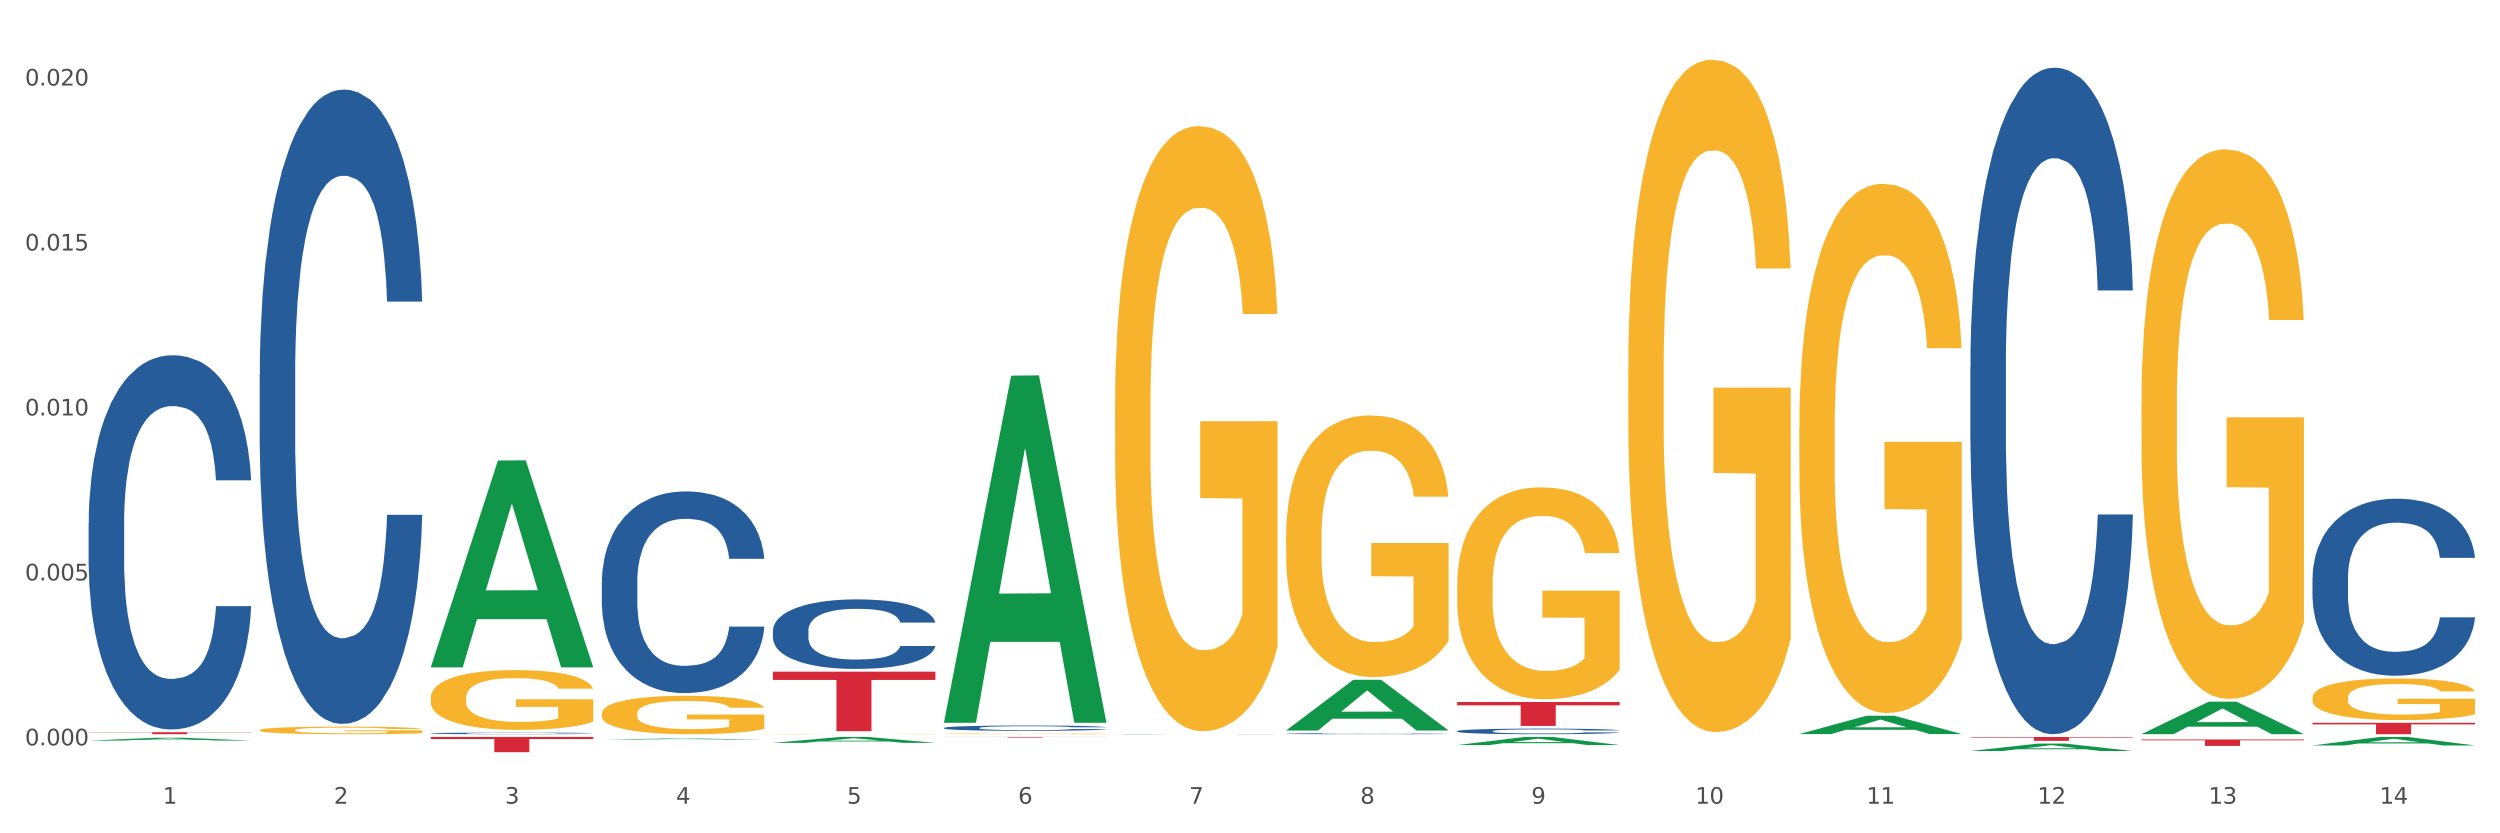
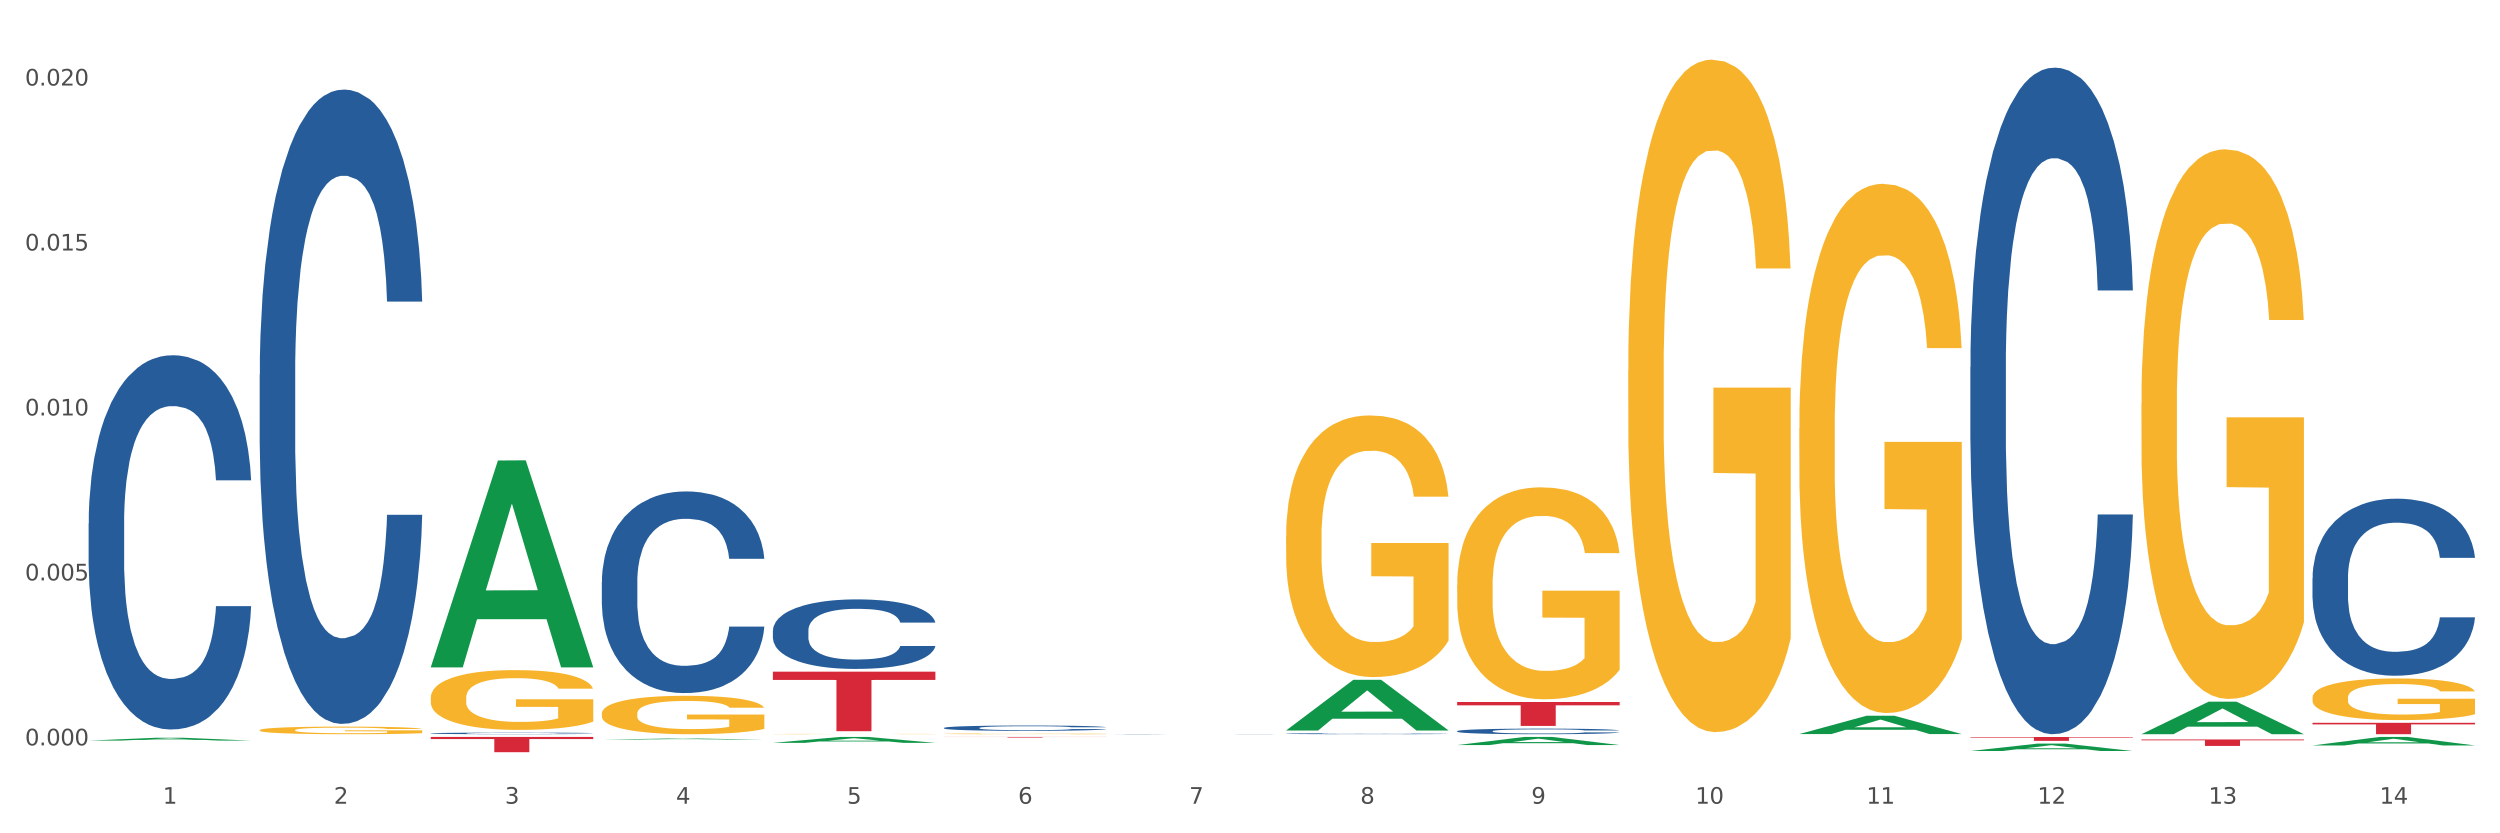
<svg xmlns="http://www.w3.org/2000/svg" xmlns:xlink="http://www.w3.org/1999/xlink" width="1080pt" height="360pt" viewBox="0 0 1080 360" version="1.1">
  <rect x="0" y="0" width="1080" height="360" fill="#333333" stroke="none" />
  <defs>
    <style type="text/css">*{stroke-linejoin: round; stroke-linecap: butt}</style>
  </defs>
  <g id="figure_1">
    <g id="patch_1">
      <path d="M 0 360  L 1080 360  L 1080 0  L 0 0  z " style="fill: #ffffff; stroke: #ffffff; stroke-linejoin: miter" />
    </g>
    <g id="axes_1">
      <g id="matplotlib.axis_1">
        <g id="xtick_1">
          <g id="text_1">
            <g style="fill: #4d4d4d" transform="translate(70.332 347.204) scale(0.096 -0.096)">
              <defs>
                <path id="DejaVuSans-31" d="M 794 531  L 1825 531  L 1825 4091  L 703 3866  L 703 4441  L 1819 4666  L 2450 4666  L 2450 531  L 3481 531  L 3481 0  L 794 0  L 794 531  z " transform="scale(0.016)" />
              </defs>
              <use xlink:href="#DejaVuSans-31" />
            </g>
          </g>
        </g>
        <g id="xtick_2">
          <g id="text_2">
            <g style="fill: #4d4d4d" transform="translate(144.233 347.204) scale(0.096 -0.096)">
              <defs>
                <path id="DejaVuSans-32" d="M 1228 531  L 3431 531  L 3431 0  L 469 0  L 469 531  Q 828 903 1448 1529  Q 2069 2156 2228 2338  Q 2531 2678 2651 2914  Q 2772 3150 2772 3378  Q 2772 3750 2511 3984  Q 2250 4219 1831 4219  Q 1534 4219 1204 4116  Q 875 4013 500 3803  L 500 4441  Q 881 4594 1212 4672  Q 1544 4750 1819 4750  Q 2544 4750 2975 4387  Q 3406 4025 3406 3419  Q 3406 3131 3298 2873  Q 3191 2616 2906 2266  Q 2828 2175 2409 1742  Q 1991 1309 1228 531  z " transform="scale(0.016)" />
              </defs>
              <use xlink:href="#DejaVuSans-32" />
            </g>
          </g>
        </g>
        <g id="xtick_3">
          <g id="text_3">
            <g style="fill: #4d4d4d" transform="translate(218.134 347.204) scale(0.096 -0.096)">
              <defs>
                <path id="DejaVuSans-33" d="M 2597 2516  Q 3050 2419 3304 2112  Q 3559 1806 3559 1356  Q 3559 666 3084 287  Q 2609 -91 1734 -91  Q 1441 -91 1130 -33  Q 819 25 488 141  L 488 750  Q 750 597 1062 519  Q 1375 441 1716 441  Q 2309 441 2620 675  Q 2931 909 2931 1356  Q 2931 1769 2642 2001  Q 2353 2234 1838 2234  L 1294 2234  L 1294 2753  L 1863 2753  Q 2328 2753 2575 2939  Q 2822 3125 2822 3475  Q 2822 3834 2567 4026  Q 2313 4219 1838 4219  Q 1578 4219 1281 4162  Q 984 4106 628 3988  L 628 4550  Q 988 4650 1302 4700  Q 1616 4750 1894 4750  Q 2613 4750 3031 4423  Q 3450 4097 3450 3541  Q 3450 3153 3228 2886  Q 3006 2619 2597 2516  z " transform="scale(0.016)" />
              </defs>
              <use xlink:href="#DejaVuSans-33" />
            </g>
          </g>
        </g>
        <g id="xtick_4">
          <g id="text_4">
            <g style="fill: #4d4d4d" transform="translate(292.034 347.204) scale(0.096 -0.096)">
              <defs>
                <path id="DejaVuSans-34" d="M 2419 4116  L 825 1625  L 2419 1625  L 2419 4116  z M 2253 4666  L 3047 4666  L 3047 1625  L 3713 1625  L 3713 1100  L 3047 1100  L 3047 0  L 2419 0  L 2419 1100  L 313 1100  L 313 1709  L 2253 4666  z " transform="scale(0.016)" />
              </defs>
              <use xlink:href="#DejaVuSans-34" />
            </g>
          </g>
        </g>
        <g id="xtick_5">
          <g id="text_5">
            <g style="fill: #4d4d4d" transform="translate(365.935 347.204) scale(0.096 -0.096)">
              <defs>
                <path id="DejaVuSans-35" d="M 691 4666  L 3169 4666  L 3169 4134  L 1269 4134  L 1269 2991  Q 1406 3038 1543 3061  Q 1681 3084 1819 3084  Q 2600 3084 3056 2656  Q 3513 2228 3513 1497  Q 3513 744 3044 326  Q 2575 -91 1722 -91  Q 1428 -91 1123 -41  Q 819 9 494 109  L 494 744  Q 775 591 1075 516  Q 1375 441 1709 441  Q 2250 441 2565 725  Q 2881 1009 2881 1497  Q 2881 1984 2565 2268  Q 2250 2553 1709 2553  Q 1456 2553 1204 2497  Q 953 2441 691 2322  L 691 4666  z " transform="scale(0.016)" />
              </defs>
              <use xlink:href="#DejaVuSans-35" />
            </g>
          </g>
        </g>
        <g id="xtick_6">
          <g id="text_6">
            <g style="fill: #4d4d4d" transform="translate(439.836 347.204) scale(0.096 -0.096)">
              <defs>
                <path id="DejaVuSans-36" d="M 2113 2584  Q 1688 2584 1439 2293  Q 1191 2003 1191 1497  Q 1191 994 1439 701  Q 1688 409 2113 409  Q 2538 409 2786 701  Q 3034 994 3034 1497  Q 3034 2003 2786 2293  Q 2538 2584 2113 2584  z M 3366 4563  L 3366 3988  Q 3128 4100 2886 4159  Q 2644 4219 2406 4219  Q 1781 4219 1451 3797  Q 1122 3375 1075 2522  Q 1259 2794 1537 2939  Q 1816 3084 2150 3084  Q 2853 3084 3261 2657  Q 3669 2231 3669 1497  Q 3669 778 3244 343  Q 2819 -91 2113 -91  Q 1303 -91 875 529  Q 447 1150 447 2328  Q 447 3434 972 4092  Q 1497 4750 2381 4750  Q 2619 4750 2861 4703  Q 3103 4656 3366 4563  z " transform="scale(0.016)" />
              </defs>
              <use xlink:href="#DejaVuSans-36" />
            </g>
          </g>
        </g>
        <g id="xtick_7">
          <g id="text_7">
            <g style="fill: #4d4d4d" transform="translate(513.737 347.204) scale(0.096 -0.096)">
              <defs>
                <path id="DejaVuSans-37" d="M 525 4666  L 3525 4666  L 3525 4397  L 1831 0  L 1172 0  L 2766 4134  L 525 4134  L 525 4666  z " transform="scale(0.016)" />
              </defs>
              <use xlink:href="#DejaVuSans-37" />
            </g>
          </g>
        </g>
        <g id="xtick_8">
          <g id="text_8">
            <g style="fill: #4d4d4d" transform="translate(587.638 347.204) scale(0.096 -0.096)">
              <defs>
                <path id="DejaVuSans-38" d="M 2034 2216  Q 1584 2216 1326 1975  Q 1069 1734 1069 1313  Q 1069 891 1326 650  Q 1584 409 2034 409  Q 2484 409 2743 651  Q 3003 894 3003 1313  Q 3003 1734 2745 1975  Q 2488 2216 2034 2216  z M 1403 2484  Q 997 2584 770 2862  Q 544 3141 544 3541  Q 544 4100 942 4425  Q 1341 4750 2034 4750  Q 2731 4750 3128 4425  Q 3525 4100 3525 3541  Q 3525 3141 3298 2862  Q 3072 2584 2669 2484  Q 3125 2378 3379 2068  Q 3634 1759 3634 1313  Q 3634 634 3220 271  Q 2806 -91 2034 -91  Q 1263 -91 848 271  Q 434 634 434 1313  Q 434 1759 690 2068  Q 947 2378 1403 2484  z M 1172 3481  Q 1172 3119 1398 2916  Q 1625 2713 2034 2713  Q 2441 2713 2670 2916  Q 2900 3119 2900 3481  Q 2900 3844 2670 4047  Q 2441 4250 2034 4250  Q 1625 4250 1398 4047  Q 1172 3844 1172 3481  z " transform="scale(0.016)" />
              </defs>
              <use xlink:href="#DejaVuSans-38" />
            </g>
          </g>
        </g>
        <g id="xtick_9">
          <g id="text_9">
            <g style="fill: #4d4d4d" transform="translate(661.539 347.204) scale(0.096 -0.096)">
              <defs>
                <path id="DejaVuSans-39" d="M 703 97  L 703 672  Q 941 559 1184 500  Q 1428 441 1663 441  Q 2288 441 2617 861  Q 2947 1281 2994 2138  Q 2813 1869 2534 1725  Q 2256 1581 1919 1581  Q 1219 1581 811 2004  Q 403 2428 403 3163  Q 403 3881 828 4315  Q 1253 4750 1959 4750  Q 2769 4750 3195 4129  Q 3622 3509 3622 2328  Q 3622 1225 3098 567  Q 2575 -91 1691 -91  Q 1453 -91 1209 -44  Q 966 3 703 97  z M 1959 2075  Q 2384 2075 2632 2365  Q 2881 2656 2881 3163  Q 2881 3666 2632 3958  Q 2384 4250 1959 4250  Q 1534 4250 1286 3958  Q 1038 3666 1038 3163  Q 1038 2656 1286 2365  Q 1534 2075 1959 2075  z " transform="scale(0.016)" />
              </defs>
              <use xlink:href="#DejaVuSans-39" />
            </g>
          </g>
        </g>
        <g id="xtick_10">
          <g id="text_10">
            <g style="fill: #4d4d4d" transform="translate(732.386 347.204) scale(0.096 -0.096)">
              <defs>
                <path id="DejaVuSans-30" d="M 2034 4250  Q 1547 4250 1301 3770  Q 1056 3291 1056 2328  Q 1056 1369 1301 889  Q 1547 409 2034 409  Q 2525 409 2770 889  Q 3016 1369 3016 2328  Q 3016 3291 2770 3770  Q 2525 4250 2034 4250  z M 2034 4750  Q 2819 4750 3233 4129  Q 3647 3509 3647 2328  Q 3647 1150 3233 529  Q 2819 -91 2034 -91  Q 1250 -91 836 529  Q 422 1150 422 2328  Q 422 3509 836 4129  Q 1250 4750 2034 4750  z " transform="scale(0.016)" />
              </defs>
              <use xlink:href="#DejaVuSans-31" />
              <use xlink:href="#DejaVuSans-30" transform="translate(63.623 0)" />
            </g>
          </g>
        </g>
        <g id="xtick_11">
          <g id="text_11">
            <g style="fill: #4d4d4d" transform="translate(806.287 347.204) scale(0.096 -0.096)">
              <use xlink:href="#DejaVuSans-31" />
              <use xlink:href="#DejaVuSans-31" transform="translate(63.623 0)" />
            </g>
          </g>
        </g>
        <g id="xtick_12">
          <g id="text_12">
            <g style="fill: #4d4d4d" transform="translate(880.187 347.204) scale(0.096 -0.096)">
              <use xlink:href="#DejaVuSans-31" />
              <use xlink:href="#DejaVuSans-32" transform="translate(63.623 0)" />
            </g>
          </g>
        </g>
        <g id="xtick_13">
          <g id="text_13">
            <g style="fill: #4d4d4d" transform="translate(954.088 347.204) scale(0.096 -0.096)">
              <use xlink:href="#DejaVuSans-31" />
              <use xlink:href="#DejaVuSans-33" transform="translate(63.623 0)" />
            </g>
          </g>
        </g>
        <g id="xtick_14">
          <g id="text_14">
            <g style="fill: #4d4d4d" transform="translate(1027.989 347.204) scale(0.096 -0.096)">
              <use xlink:href="#DejaVuSans-31" />
              <use xlink:href="#DejaVuSans-34" transform="translate(63.623 0)" />
            </g>
          </g>
        </g>
        <g id="xtick_15" />
        <g id="xtick_16" />
        <g id="xtick_17" />
        <g id="xtick_18" />
        <g id="xtick_19" />
        <g id="xtick_20" />
        <g id="xtick_21" />
        <g id="xtick_22" />
        <g id="xtick_23" />
        <g id="xtick_24" />
        <g id="xtick_25" />
        <g id="xtick_26" />
        <g id="xtick_27" />
      </g>
      <g id="matplotlib.axis_2">
        <g id="ytick_1">
          <g id="text_15">
            <g style="fill: #4d4d4d" transform="translate(10.8 322.003) scale(0.096 -0.096)">
              <defs>
                <path id="DejaVuSans-2e" d="M 684 794  L 1344 794  L 1344 0  L 684 0  L 684 794  z " transform="scale(0.016)" />
              </defs>
              <use xlink:href="#DejaVuSans-30" />
              <use xlink:href="#DejaVuSans-2e" transform="translate(63.623 0)" />
              <use xlink:href="#DejaVuSans-30" transform="translate(95.41 0)" />
              <use xlink:href="#DejaVuSans-30" transform="translate(159.033 0)" />
              <use xlink:href="#DejaVuSans-30" transform="translate(222.656 0)" />
            </g>
          </g>
        </g>
        <g id="ytick_2">
          <g id="text_16">
            <g style="fill: #4d4d4d" transform="translate(10.8 250.742) scale(0.096 -0.096)">
              <use xlink:href="#DejaVuSans-30" />
              <use xlink:href="#DejaVuSans-2e" transform="translate(63.623 0)" />
              <use xlink:href="#DejaVuSans-30" transform="translate(95.41 0)" />
              <use xlink:href="#DejaVuSans-30" transform="translate(159.033 0)" />
              <use xlink:href="#DejaVuSans-35" transform="translate(222.656 0)" />
            </g>
          </g>
        </g>
        <g id="ytick_3">
          <g id="text_17">
            <g style="fill: #4d4d4d" transform="translate(10.8 179.48) scale(0.096 -0.096)">
              <use xlink:href="#DejaVuSans-30" />
              <use xlink:href="#DejaVuSans-2e" transform="translate(63.623 0)" />
              <use xlink:href="#DejaVuSans-30" transform="translate(95.41 0)" />
              <use xlink:href="#DejaVuSans-31" transform="translate(159.033 0)" />
              <use xlink:href="#DejaVuSans-30" transform="translate(222.656 0)" />
            </g>
          </g>
        </g>
        <g id="ytick_4">
          <g id="text_18">
            <g style="fill: #4d4d4d" transform="translate(10.8 108.218) scale(0.096 -0.096)">
              <use xlink:href="#DejaVuSans-30" />
              <use xlink:href="#DejaVuSans-2e" transform="translate(63.623 0)" />
              <use xlink:href="#DejaVuSans-30" transform="translate(95.41 0)" />
              <use xlink:href="#DejaVuSans-31" transform="translate(159.033 0)" />
              <use xlink:href="#DejaVuSans-35" transform="translate(222.656 0)" />
            </g>
          </g>
        </g>
        <g id="ytick_5">
          <g id="text_19">
            <g style="fill: #4d4d4d" transform="translate(10.8 36.957) scale(0.096 -0.096)">
              <use xlink:href="#DejaVuSans-30" />
              <use xlink:href="#DejaVuSans-2e" transform="translate(63.623 0)" />
              <use xlink:href="#DejaVuSans-30" transform="translate(95.41 0)" />
              <use xlink:href="#DejaVuSans-32" transform="translate(159.033 0)" />
              <use xlink:href="#DejaVuSans-30" transform="translate(222.656 0)" />
            </g>
          </g>
        </g>
        <g id="ytick_6" />
        <g id="ytick_7" />
        <g id="ytick_8" />
        <g id="ytick_9" />
      </g>
      <g id="PolyCollection_1">
        <path d="M 38.283 319.94  L 38.355 319.939  L 67.306 318.71  L 79.321 318.709  L 108.489 319.942  L 94.592 319.942  L 88.296 319.655  L 58.404 319.655  L 58.187 319.66  L 52.107 319.942  L 38.283 319.942  L 38.283 319.94  L 62.167 319.484  L 84.532 319.482  L 73.458 318.972  L 73.314 318.969  L 73.169 318.973  L 62.095 319.482  L 62.167 319.484  L 38.283 319.94  z " clip-path="url(#p0097ed783c)" style="fill: #109648" />
        <path d="M 333.886 272.433  L 333.969 272.405  L 333.969 271.637  L 334.218 270.594  L 335.131 268.674  L 336.293 267.219  L 338.285 265.518  L 339.363 264.805  L 340.774 264.009  L 343.679 262.72  L 346.998 261.622  L 349.322 261.019  L 351.064 260.635  L 354.965 259.949  L 357.205 259.647  L 359.529 259.4  L 361.521 259.235  L 364.84 259.043  L 367.496 258.961  L 370.566 258.933  L 373.139 258.961  L 376.541 259.071  L 381.52 259.4  L 383.429 259.592  L 386.001 259.921  L 388.657 260.36  L 390.815 260.799  L 393.304 261.43  L 395.877 262.253  L 398.366 263.296  L 400.109 264.256  L 401.52 265.271  L 402.764 266.506  L 403.677 267.851  L 404.092 268.975  L 388.906 268.975  L 388.491 267.96  L 387.661 266.863  L 386.831 266.122  L 385.918 265.518  L 384.508 264.832  L 383.263 264.393  L 381.188 263.872  L 379.28 263.543  L 377.703 263.351  L 375.794 263.186  L 371.728 263.022  L 368.823 263.022  L 366.998 263.076  L 364.757 263.214  L 362.848 263.406  L 360.608 263.735  L 358.865 264.092  L 357.122 264.558  L 356.127 264.887  L 354.633 265.491  L 353.637 265.985  L 352.309 266.835  L 351.562 267.439  L 350.235 269.003  L 349.654 270.155  L 349.405 270.951  L 349.239 271.829  L 349.239 276.109  L 349.737 278.03  L 350.152 278.853  L 350.816 279.786  L 352.06 280.993  L 353.886 282.173  L 355.795 283.023  L 357.371 283.545  L 358.865 283.929  L 360.359 284.231  L 362.185 284.505  L 363.678 284.67  L 365.919 284.834  L 368.574 284.917  L 370.649 284.917  L 374.881 284.779  L 376.79 284.642  L 378.616 284.45  L 380.607 284.148  L 382.184 283.819  L 383.097 283.572  L 384.591 283.051  L 385.752 282.502  L 386.748 281.871  L 387.412 281.322  L 388.159 280.499  L 388.74 279.566  L 388.906 279.072  L 404.092 279.072  L 403.76 280.06  L 403.179 281.02  L 402.018 282.31  L 401.105 283.051  L 399.694 283.956  L 398.2 284.724  L 396.126 285.575  L 394.217 286.206  L 392.225 286.755  L 390.068 287.249  L 386.167 287.935  L 384.757 288.127  L 381.769 288.456  L 379.446 288.648  L 376.043 288.84  L 372.558 288.95  L 368.906 288.977  L 365.67 288.922  L 362.102 288.758  L 359.861 288.593  L 357.371 288.346  L 354.467 287.962  L 351.728 287.496  L 349.156 286.947  L 346.749 286.316  L 344.509 285.602  L 341.604 284.423  L 339.446 283.27  L 337.87 282.2  L 336.791 281.295  L 335.712 280.142  L 335.131 279.347  L 334.218 277.426  L 333.886 275.643  L 333.886 272.433  z " clip-path="url(#p0097ed783c)" style="fill: #255c99" />
        <path d="M 259.986 251.437  L 260.069 251.358  L 260.069 249.13  L 260.318 246.107  L 261.23 240.538  L 262.392 236.322  L 264.384 231.389  L 265.463 229.321  L 266.873 227.014  L 269.778 223.275  L 273.097 220.093  L 275.421 218.343  L 277.164 217.229  L 281.064 215.24  L 283.305 214.365  L 285.628 213.649  L 287.62 213.172  L 290.939 212.615  L 293.595 212.376  L 296.665 212.297  L 299.238 212.376  L 302.64 212.694  L 307.619 213.649  L 309.528 214.206  L 312.101 215.16  L 314.756 216.433  L 316.914 217.706  L 319.403 219.536  L 321.976 221.923  L 324.465 224.946  L 326.208 227.73  L 327.619 230.673  L 328.864 234.253  L 329.776 238.152  L 330.191 241.413  L 315.005 241.413  L 314.59 238.47  L 313.76 235.288  L 312.93 233.14  L 312.018 231.389  L 310.607 229.401  L 309.362 228.128  L 307.287 226.616  L 305.379 225.662  L 303.802 225.105  L 301.893 224.627  L 297.827 224.15  L 294.923 224.15  L 293.097 224.309  L 290.856 224.707  L 288.948 225.264  L 286.707 226.218  L 284.964 227.253  L 283.222 228.605  L 282.226 229.56  L 280.732 231.31  L 279.736 232.742  L 278.408 235.208  L 277.662 236.958  L 276.334 241.493  L 275.753 244.834  L 275.504 247.141  L 275.338 249.687  L 275.338 262.097  L 275.836 267.666  L 276.251 270.053  L 276.915 272.758  L 278.159 276.258  L 279.985 279.679  L 281.894 282.145  L 283.471 283.656  L 284.964 284.77  L 286.458 285.645  L 288.284 286.441  L 289.777 286.918  L 292.018 287.395  L 294.674 287.634  L 296.748 287.634  L 300.98 287.236  L 302.889 286.839  L 304.715 286.282  L 306.706 285.407  L 308.283 284.452  L 309.196 283.736  L 310.69 282.224  L 311.852 280.633  L 312.847 278.804  L 313.511 277.213  L 314.258 274.826  L 314.839 272.121  L 315.005 270.689  L 330.191 270.689  L 329.859 273.553  L 329.279 276.337  L 328.117 280.076  L 327.204 282.224  L 325.793 284.85  L 324.299 287.077  L 322.225 289.543  L 320.316 291.373  L 318.324 292.964  L 316.167 294.396  L 312.267 296.385  L 310.856 296.942  L 307.868 297.897  L 305.545 298.453  L 302.142 299.01  L 298.657 299.329  L 295.006 299.408  L 291.769 299.249  L 288.201 298.772  L 285.96 298.294  L 283.471 297.578  L 280.566 296.465  L 277.827 295.112  L 275.255 293.521  L 272.848 291.691  L 270.608 289.623  L 267.703 286.202  L 265.546 282.861  L 263.969 279.758  L 262.89 277.133  L 261.811 273.792  L 261.23 271.485  L 260.318 265.916  L 259.986 260.745  L 259.986 251.437  z " clip-path="url(#p0097ed783c)" style="fill: #255c99" />
        <path d="M 186.085 316.803  L 186.168 316.803  L 186.168 316.785  L 186.417 316.761  L 187.33 316.716  L 188.491 316.683  L 190.483 316.644  L 191.562 316.627  L 192.973 316.609  L 195.877 316.579  L 199.196 316.554  L 201.52 316.54  L 203.263 316.531  L 207.163 316.515  L 209.404 316.508  L 211.727 316.502  L 213.719 316.498  L 217.038 316.494  L 219.694 316.492  L 222.764 316.491  L 225.337 316.492  L 228.739 316.495  L 233.718 316.502  L 235.627 316.507  L 238.2 316.514  L 240.855 316.524  L 243.013 316.535  L 245.502 316.549  L 248.075 316.568  L 250.565 316.592  L 252.307 316.614  L 253.718 316.638  L 254.963 316.666  L 255.876 316.697  L 256.291 316.723  L 241.104 316.723  L 240.689 316.7  L 239.859 316.675  L 239.03 316.657  L 238.117 316.644  L 236.706 316.628  L 235.461 316.618  L 233.387 316.606  L 231.478 316.598  L 229.901 316.593  L 227.992 316.59  L 223.926 316.586  L 221.022 316.586  L 219.196 316.587  L 216.955 316.59  L 215.047 316.595  L 212.806 316.602  L 211.063 316.611  L 209.321 316.621  L 208.325 316.629  L 206.831 316.643  L 205.835 316.654  L 204.508 316.674  L 203.761 316.688  L 202.433 316.724  L 201.852 316.751  L 201.603 316.769  L 201.437 316.789  L 201.437 316.888  L 201.935 316.933  L 202.35 316.952  L 203.014 316.973  L 204.259 317.001  L 206.084 317.028  L 207.993 317.048  L 209.57 317.06  L 211.063 317.069  L 212.557 317.076  L 214.383 317.082  L 215.877 317.086  L 218.117 317.09  L 220.773 317.092  L 222.847 317.092  L 227.08 317.089  L 228.988 317.085  L 230.814 317.081  L 232.806 317.074  L 234.382 317.066  L 235.295 317.061  L 236.789 317.049  L 237.951 317.036  L 238.947 317.021  L 239.61 317.009  L 240.357 316.99  L 240.938 316.968  L 241.104 316.957  L 256.291 316.957  L 255.959 316.979  L 255.378 317.002  L 254.216 317.031  L 253.303 317.049  L 251.892 317.07  L 250.399 317.087  L 248.324 317.107  L 246.415 317.121  L 244.424 317.134  L 242.266 317.146  L 238.366 317.161  L 236.955 317.166  L 233.967 317.173  L 231.644 317.178  L 228.241 317.182  L 224.756 317.185  L 221.105 317.185  L 217.868 317.184  L 214.3 317.18  L 212.059 317.177  L 209.57 317.171  L 206.665 317.162  L 203.927 317.151  L 201.354 317.139  L 198.947 317.124  L 196.707 317.108  L 193.802 317.08  L 191.645 317.054  L 190.068 317.029  L 188.989 317.008  L 187.91 316.981  L 187.33 316.963  L 186.417 316.919  L 186.085 316.877  L 186.085 316.803  z " clip-path="url(#p0097ed783c)" style="fill: #255c99" />
        <path d="M 112.184 161.823  L 112.267 161.573  L 112.267 154.565  L 112.516 145.055  L 113.429 127.537  L 114.59 114.273  L 116.582 98.757  L 117.661 92.25  L 119.072 84.993  L 121.976 73.23  L 125.296 63.22  L 127.619 57.714  L 129.362 54.21  L 133.262 47.954  L 135.503 45.201  L 137.826 42.949  L 139.818 41.447  L 143.137 39.695  L 145.793 38.944  L 148.863 38.694  L 151.436 38.944  L 154.838 39.945  L 159.818 42.949  L 161.726 44.7  L 164.299 47.704  L 166.954 51.708  L 169.112 55.712  L 171.602 61.468  L 174.174 68.976  L 176.664 78.486  L 178.406 87.245  L 179.817 96.505  L 181.062 107.766  L 181.975 120.029  L 182.39 130.29  L 167.203 130.29  L 166.788 121.03  L 165.959 111.02  L 165.129 104.263  L 164.216 98.757  L 162.805 92.5  L 161.56 88.496  L 159.486 83.741  L 157.577 80.738  L 156 78.986  L 154.092 77.485  L 150.025 75.983  L 147.121 75.983  L 145.295 76.484  L 143.055 77.735  L 141.146 79.487  L 138.905 82.49  L 137.163 85.743  L 135.42 89.998  L 134.424 93.001  L 132.93 98.507  L 131.934 103.011  L 130.607 110.77  L 129.86 116.275  L 128.532 130.54  L 127.951 141.051  L 127.702 148.309  L 127.536 156.317  L 127.536 195.358  L 128.034 212.876  L 128.449 220.384  L 129.113 228.893  L 130.358 239.905  L 132.183 250.666  L 134.092 258.424  L 135.669 263.179  L 137.163 266.683  L 138.656 269.436  L 140.482 271.938  L 141.976 273.44  L 144.216 274.941  L 146.872 275.692  L 148.946 275.692  L 153.179 274.441  L 155.087 273.189  L 156.913 271.438  L 158.905 268.685  L 160.481 265.682  L 161.394 263.429  L 162.888 258.674  L 164.05 253.669  L 165.046 247.913  L 165.71 242.908  L 166.456 235.4  L 167.037 226.891  L 167.203 222.386  L 182.39 222.386  L 182.058 231.396  L 181.477 240.155  L 180.315 251.917  L 179.402 258.674  L 177.991 266.933  L 176.498 273.94  L 174.423 281.698  L 172.514 287.454  L 170.523 292.46  L 168.365 296.964  L 164.465 303.221  L 163.054 304.973  L 160.067 307.976  L 157.743 309.728  L 154.341 311.48  L 150.855 312.481  L 147.204 312.731  L 143.967 312.23  L 140.399 310.729  L 138.158 309.227  L 135.669 306.975  L 132.764 303.471  L 130.026 299.217  L 127.453 294.211  L 125.047 288.455  L 122.806 281.949  L 119.902 271.187  L 117.744 260.676  L 116.167 250.916  L 115.088 242.658  L 114.01 232.147  L 113.429 224.889  L 112.516 207.371  L 112.184 191.104  L 112.184 161.823  z " clip-path="url(#p0097ed783c)" style="fill: #255c99" />
        <path d="M 38.283 226.11  L 38.366 225.963  L 38.366 221.828  L 38.615 216.217  L 39.528 205.882  L 40.69 198.056  L 42.681 188.901  L 43.76 185.062  L 45.171 180.78  L 48.075 173.841  L 51.395 167.934  L 53.718 164.686  L 55.461 162.619  L 59.361 158.928  L 61.602 157.303  L 63.926 155.974  L 65.917 155.089  L 69.237 154.055  L 71.892 153.612  L 74.963 153.464  L 77.535 153.612  L 80.938 154.203  L 85.917 155.974  L 87.825 157.008  L 90.398 158.78  L 93.053 161.142  L 95.211 163.505  L 97.701 166.901  L 100.273 171.331  L 102.763 176.941  L 104.506 182.109  L 105.916 187.572  L 107.161 194.217  L 108.074 201.452  L 108.489 207.506  L 93.302 207.506  L 92.888 202.043  L 92.058 196.136  L 91.228 192.15  L 90.315 188.901  L 88.904 185.21  L 87.659 182.848  L 85.585 180.042  L 83.676 178.27  L 82.099 177.237  L 80.191 176.351  L 76.124 175.465  L 73.22 175.465  L 71.394 175.76  L 69.154 176.498  L 67.245 177.532  L 65.004 179.304  L 63.262 181.223  L 61.519 183.733  L 60.523 185.505  L 59.029 188.754  L 58.034 191.411  L 56.706 195.989  L 55.959 199.237  L 54.631 207.653  L 54.05 213.855  L 53.801 218.137  L 53.635 222.862  L 53.635 245.896  L 54.133 256.232  L 54.548 260.661  L 55.212 265.681  L 56.457 272.178  L 58.283 278.527  L 60.191 283.105  L 61.768 285.91  L 63.262 287.977  L 64.755 289.601  L 66.581 291.078  L 68.075 291.964  L 70.315 292.85  L 72.971 293.293  L 75.046 293.293  L 79.278 292.554  L 81.187 291.816  L 83.012 290.783  L 85.004 289.158  L 86.581 287.387  L 87.493 286.058  L 88.987 283.252  L 90.149 280.299  L 91.145 276.903  L 91.809 273.95  L 92.556 269.52  L 93.136 264.5  L 93.302 261.842  L 108.489 261.842  L 108.157 267.158  L 107.576 272.326  L 106.414 279.266  L 105.501 283.252  L 104.091 288.125  L 102.597 292.259  L 100.522 296.836  L 98.614 300.232  L 96.622 303.186  L 94.464 305.843  L 90.564 309.535  L 89.153 310.568  L 86.166 312.34  L 83.842 313.374  L 80.44 314.407  L 76.954 314.998  L 73.303 315.146  L 70.066 314.85  L 66.498 313.964  L 64.257 313.078  L 61.768 311.749  L 58.863 309.682  L 56.125 307.172  L 53.552 304.219  L 51.146 300.823  L 48.905 296.984  L 46.001 290.635  L 43.843 284.433  L 42.266 278.675  L 41.187 273.802  L 40.109 267.601  L 39.528 263.319  L 38.615 252.983  L 38.283 243.386  L 38.283 226.11  z " clip-path="url(#p0097ed783c)" style="fill: #255c99" />
        <path d="M 112.184 315.419  L 112.267 315.416  L 112.267 315.308  L 112.433 315.215  L 113.261 314.99  L 114.505 314.804  L 115.416 314.705  L 116.328 314.624  L 117.406 314.543  L 118.732 314.459  L 121.136 314.336  L 122.628 314.273  L 124.451 314.207  L 127.767 314.111  L 130.17 314.057  L 132.657 314.012  L 136.719 313.958  L 139.371 313.934  L 142.189 313.916  L 145.588 313.904  L 148.157 313.901  L 153.793 313.91  L 158.601 313.937  L 160.922 313.958  L 163.906 313.994  L 165.481 314.018  L 168.05 314.066  L 170.703 314.129  L 172.526 314.183  L 175.261 314.285  L 177.334 314.387  L 179.24 314.513  L 180.235 314.6  L 180.981 314.681  L 181.644 314.774  L 182.307 314.921  L 167.387 314.921  L 166.807 314.816  L 165.895 314.717  L 164.569 314.621  L 163.408 314.561  L 161.419 314.486  L 159.596 314.438  L 157.689 314.402  L 155.368 314.372  L 153.545 314.357  L 150.975 314.345  L 145.919 314.348  L 142.521 314.372  L 140.2 314.402  L 138.708 314.429  L 137.382 314.459  L 135.89 314.501  L 134.149 314.564  L 132.906 314.621  L 131.662 314.693  L 130.668 314.765  L 129.756 314.849  L 129.01 314.939  L 128.43 315.032  L 127.933 315.146  L 127.518 315.335  L 127.518 315.746  L 127.684 315.839  L 128.098 315.962  L 128.596 316.055  L 129.424 316.166  L 130.17 316.241  L 131.58 316.349  L 133.154 316.439  L 134.398 316.496  L 135.641 316.544  L 137.796 316.61  L 140.2 316.664  L 142.272 316.697  L 145.09 316.727  L 146.997 316.739  L 148.654 316.745  L 152.716 316.745  L 155.617 316.736  L 158.85 316.715  L 161.336 316.688  L 163.408 316.655  L 165.729 316.601  L 167.221 316.55  L 167.221 315.923  L 148.986 315.92  L 148.986 315.503  L 182.39 315.503  L 182.39 316.727  L 180.981 316.79  L 179.406 316.847  L 177.748 316.898  L 175.261 316.961  L 172.277 317.021  L 169.625 317.063  L 166.807 317.099  L 163.491 317.132  L 159.181 317.162  L 156.529 317.173  L 153.213 317.182  L 149.318 317.185  L 145.919 317.179  L 142.604 317.164  L 139.122 317.138  L 135.724 317.099  L 133.154 317.06  L 130.585 317.012  L 127.85 316.949  L 125.695 316.889  L 124.037 316.835  L 122.213 316.766  L 120.224 316.676  L 118.732 316.595  L 117.406 316.511  L 115.997 316.403  L 115.002 316.31  L 114.007 316.193  L 113.427 316.106  L 112.764 315.971  L 112.267 315.782  L 112.184 315.419  z " clip-path="url(#p0097ed783c)" style="fill: #f7b32b" />
-         <path d="M 38.283 316.316  L 108.489 316.316  L 108.489 316.437  L 80.872 316.438  L 80.872 317.185  L 65.733 317.185  L 65.733 316.438  L 38.283 316.437  L 38.283 316.317  L 38.283 316.316  z " clip-path="url(#p0097ed783c)" style="fill: #d62839" />
        <path d="M 259.986 308.253  L 260.068 308.237  L 260.068 307.691  L 260.234 307.221  L 261.063 306.084  L 262.306 305.143  L 263.218 304.643  L 264.13 304.234  L 265.208 303.824  L 266.534 303.399  L 268.937 302.778  L 270.429 302.459  L 272.253 302.125  L 275.568 301.64  L 277.972 301.367  L 280.459 301.14  L 284.52 300.867  L 287.173 300.745  L 289.991 300.654  L 293.389 300.594  L 295.959 300.578  L 301.595 300.624  L 306.403 300.76  L 308.724 300.867  L 311.707 301.049  L 313.282 301.17  L 315.852 301.413  L 318.504 301.731  L 320.328 302.004  L 323.063 302.52  L 325.135 303.035  L 327.042 303.672  L 328.036 304.112  L 328.782 304.522  L 329.445 304.992  L 330.109 305.735  L 315.189 305.735  L 314.609 305.204  L 313.697 304.704  L 312.371 304.218  L 311.21 303.915  L 309.221 303.536  L 307.397 303.293  L 305.491 303.111  L 303.17 302.96  L 301.347 302.884  L 298.777 302.823  L 293.721 302.838  L 290.322 302.96  L 288.002 303.111  L 286.51 303.248  L 285.183 303.399  L 283.691 303.612  L 281.951 303.93  L 280.707 304.218  L 279.464 304.582  L 278.47 304.946  L 277.558 305.371  L 276.812 305.826  L 276.232 306.296  L 275.734 306.872  L 275.32 307.828  L 275.32 309.906  L 275.486 310.376  L 275.9 310.998  L 276.397 311.468  L 277.226 312.029  L 277.972 312.408  L 279.381 312.954  L 280.956 313.409  L 282.199 313.697  L 283.443 313.94  L 285.598 314.274  L 288.002 314.547  L 290.074 314.713  L 292.892 314.865  L 294.798 314.926  L 296.456 314.956  L 300.518 314.956  L 303.419 314.911  L 306.651 314.804  L 309.138 314.668  L 311.21 314.501  L 313.531 314.228  L 315.023 313.97  L 315.023 310.801  L 296.788 310.785  L 296.788 308.677  L 330.191 308.677  L 330.191 314.865  L 328.782 315.184  L 327.207 315.472  L 325.55 315.73  L 323.063 316.048  L 320.079 316.351  L 317.427 316.564  L 314.609 316.746  L 311.293 316.913  L 306.983 317.064  L 304.33 317.125  L 301.015 317.17  L 297.119 317.185  L 293.721 317.155  L 290.405 317.079  L 286.924 316.943  L 283.526 316.746  L 280.956 316.549  L 278.387 316.306  L 275.651 315.987  L 273.496 315.684  L 271.839 315.411  L 270.015 315.062  L 268.026 314.607  L 266.534 314.198  L 265.208 313.773  L 263.798 313.227  L 262.804 312.757  L 261.809 312.165  L 261.229 311.726  L 260.566 311.043  L 260.068 310.088  L 259.986 308.253  z " clip-path="url(#p0097ed783c)" style="fill: #f7b32b" />
        <path d="M 333.886 290.148  L 404.092 290.148  L 404.092 293.723  L 376.476 293.747  L 376.476 315.874  L 361.337 315.874  L 361.337 293.747  L 333.886 293.723  L 333.886 290.172  L 333.886 290.148  z " clip-path="url(#p0097ed783c)" style="fill: #d62839" />
        <path d="M 407.787 318.356  L 477.993 318.356  L 477.993 318.393  L 450.377 318.393  L 450.377 318.624  L 435.237 318.624  L 435.237 318.393  L 407.787 318.393  L 407.787 318.356  L 407.787 318.356  z " clip-path="url(#p0097ed783c)" style="fill: #d62839" />
        <path d="M 629.49 303.258  L 699.696 303.258  L 699.696 304.694  L 672.079 304.703  L 672.079 313.591  L 656.94 313.591  L 656.94 304.703  L 629.49 304.694  L 629.49 303.267  L 629.49 303.258  z " clip-path="url(#p0097ed783c)" style="fill: #d62839" />
        <path d="M 851.192 318.397  L 921.398 318.397  L 921.398 318.629  L 893.782 318.63  L 893.782 320.063  L 878.643 320.063  L 878.643 318.63  L 851.192 318.629  L 851.192 318.399  L 851.192 318.397  z " clip-path="url(#p0097ed783c)" style="fill: #d62839" />
        <path d="M 925.093 319.441  L 995.299 319.441  L 995.299 319.829  L 967.683 319.831  L 967.683 322.232  L 952.543 322.232  L 952.543 319.831  L 925.093 319.829  L 925.093 319.443  L 925.093 319.441  z " clip-path="url(#p0097ed783c)" style="fill: #d62839" />
        <path d="M 998.994 312.253  L 1069.2 312.253  L 1069.2 312.938  L 1041.583 312.943  L 1041.583 317.185  L 1026.444 317.185  L 1026.444 312.943  L 998.994 312.938  L 998.994 312.257  L 998.994 312.253  z " clip-path="url(#p0097ed783c)" style="fill: #d62839" />
        <path d="M 998.994 301.404  L 999.077 301.388  L 999.077 300.796  L 999.243 300.287  L 1000.072 299.055  L 1001.315 298.036  L 1002.227 297.494  L 1003.139 297.05  L 1004.216 296.606  L 1005.542 296.146  L 1007.946 295.473  L 1009.438 295.128  L 1011.262 294.766  L 1014.577 294.24  L 1016.981 293.945  L 1019.467 293.698  L 1023.529 293.402  L 1026.181 293.271  L 1029 293.172  L 1032.398 293.107  L 1034.967 293.09  L 1040.604 293.14  L 1045.411 293.287  L 1047.732 293.402  L 1050.716 293.6  L 1052.291 293.731  L 1054.86 293.994  L 1057.513 294.339  L 1059.336 294.635  L 1062.072 295.193  L 1064.144 295.752  L 1066.05 296.442  L 1067.045 296.919  L 1067.791 297.362  L 1068.454 297.872  L 1069.117 298.677  L 1054.197 298.677  L 1053.617 298.102  L 1052.705 297.559  L 1051.379 297.034  L 1050.219 296.705  L 1048.229 296.294  L 1046.406 296.031  L 1044.499 295.834  L 1042.179 295.67  L 1040.355 295.588  L 1037.786 295.522  L 1032.729 295.538  L 1029.331 295.67  L 1027.01 295.834  L 1025.518 295.982  L 1024.192 296.146  L 1022.7 296.376  L 1020.959 296.721  L 1019.716 297.034  L 1018.473 297.428  L 1017.478 297.822  L 1016.566 298.282  L 1015.82 298.775  L 1015.24 299.285  L 1014.743 299.909  L 1014.328 300.944  L 1014.328 303.195  L 1014.494 303.705  L 1014.909 304.378  L 1015.406 304.888  L 1016.235 305.496  L 1016.981 305.906  L 1018.39 306.498  L 1019.965 306.991  L 1021.208 307.303  L 1022.451 307.566  L 1024.606 307.927  L 1027.01 308.223  L 1029.082 308.404  L 1031.901 308.568  L 1033.807 308.634  L 1035.465 308.667  L 1039.526 308.667  L 1042.427 308.618  L 1045.66 308.503  L 1048.147 308.355  L 1050.219 308.174  L 1052.54 307.878  L 1054.032 307.599  L 1054.032 304.165  L 1035.796 304.148  L 1035.796 301.864  L 1069.2 301.864  L 1069.2 308.568  L 1067.791 308.913  L 1066.216 309.226  L 1064.558 309.505  L 1062.072 309.85  L 1059.088 310.179  L 1056.435 310.409  L 1053.617 310.606  L 1050.302 310.786  L 1045.991 310.951  L 1043.339 311.016  L 1040.024 311.066  L 1036.128 311.082  L 1032.729 311.049  L 1029.414 310.967  L 1025.933 310.819  L 1022.534 310.606  L 1019.965 310.392  L 1017.395 310.129  L 1014.66 309.784  L 1012.505 309.456  L 1010.847 309.16  L 1009.024 308.782  L 1007.034 308.289  L 1005.542 307.845  L 1004.216 307.385  L 1002.807 306.794  L 1001.812 306.284  L 1000.818 305.644  L 1000.237 305.167  L 999.574 304.428  L 999.077 303.392  L 998.994 301.404  z " clip-path="url(#p0097ed783c)" style="fill: #f7b32b" />
-         <path d="M 925.093 174.223  L 925.176 174.006  L 925.176 166.2  L 925.342 159.477  L 926.171 143.214  L 927.414 129.769  L 928.326 122.613  L 929.238 116.759  L 930.315 110.904  L 931.641 104.832  L 934.045 95.941  L 935.537 91.387  L 937.361 86.617  L 940.676 79.678  L 943.08 75.774  L 945.567 72.522  L 949.628 68.618  L 952.28 66.884  L 955.099 65.583  L 958.497 64.715  L 961.067 64.498  L 966.703 65.149  L 971.51 67.101  L 973.831 68.618  L 976.815 71.221  L 978.39 72.955  L 980.96 76.425  L 983.612 80.979  L 985.436 84.882  L 988.171 92.255  L 990.243 99.628  L 992.149 108.735  L 993.144 115.024  L 993.89 120.879  L 994.553 127.601  L 995.216 138.226  L 980.296 138.226  L 979.716 130.637  L 978.805 123.481  L 977.478 116.542  L 976.318 112.205  L 974.329 106.784  L 972.505 103.314  L 970.599 100.712  L 968.278 98.543  L 966.454 97.459  L 963.885 96.592  L 958.829 96.809  L 955.43 98.543  L 953.109 100.712  L 951.617 102.663  L 950.291 104.832  L 948.799 107.868  L 947.059 112.422  L 945.815 116.542  L 944.572 121.746  L 943.577 126.95  L 942.665 133.022  L 941.92 139.528  L 941.339 146.25  L 940.842 154.49  L 940.428 168.151  L 940.428 197.859  L 940.593 204.582  L 941.008 213.472  L 941.505 220.195  L 942.334 228.218  L 943.08 233.639  L 944.489 241.446  L 946.064 247.951  L 947.307 252.071  L 948.551 255.541  L 950.706 260.311  L 953.109 264.215  L 955.182 266.6  L 958 268.768  L 959.906 269.636  L 961.564 270.069  L 965.625 270.069  L 968.526 269.419  L 971.759 267.901  L 974.246 265.949  L 976.318 263.564  L 978.639 259.661  L 980.131 255.974  L 980.131 210.653  L 961.895 210.437  L 961.895 180.295  L 995.299 180.295  L 995.299 268.768  L 993.89 273.322  L 992.315 277.442  L 990.657 281.129  L 988.171 285.682  L 985.187 290.019  L 982.534 293.055  L 979.716 295.657  L 976.401 298.043  L 972.091 300.211  L 969.438 301.079  L 966.123 301.729  L 962.227 301.946  L 958.829 301.512  L 955.513 300.428  L 952.032 298.476  L 948.633 295.657  L 946.064 292.838  L 943.494 289.369  L 940.759 284.815  L 938.604 280.478  L 936.946 276.575  L 935.123 271.587  L 933.133 265.082  L 931.641 259.227  L 930.315 253.155  L 928.906 245.349  L 927.912 238.627  L 926.917 230.17  L 926.337 223.881  L 925.674 214.123  L 925.176 200.462  L 925.093 174.223  z " clip-path="url(#p0097ed783c)" style="fill: #f7b32b" />
+         <path d="M 925.093 174.223  L 925.176 174.006  L 925.176 166.2  L 925.342 159.477  L 926.171 143.214  L 927.414 129.769  L 928.326 122.613  L 929.238 116.759  L 930.315 110.904  L 931.641 104.832  L 934.045 95.941  L 935.537 91.387  L 937.361 86.617  L 940.676 79.678  L 943.08 75.774  L 945.567 72.522  L 949.628 68.618  L 952.28 66.884  L 955.099 65.583  L 958.497 64.715  L 961.067 64.498  L 966.703 65.149  L 971.51 67.101  L 973.831 68.618  L 976.815 71.221  L 978.39 72.955  L 980.96 76.425  L 983.612 80.979  L 985.436 84.882  L 988.171 92.255  L 990.243 99.628  L 992.149 108.735  L 993.144 115.024  L 993.89 120.879  L 994.553 127.601  L 995.216 138.226  L 980.296 138.226  L 979.716 130.637  L 978.805 123.481  L 977.478 116.542  L 976.318 112.205  L 974.329 106.784  L 972.505 103.314  L 970.599 100.712  L 968.278 98.543  L 966.454 97.459  L 963.885 96.592  L 958.829 96.809  L 955.43 98.543  L 953.109 100.712  L 951.617 102.663  L 950.291 104.832  L 948.799 107.868  L 947.059 112.422  L 945.815 116.542  L 944.572 121.746  L 943.577 126.95  L 942.665 133.022  L 941.92 139.528  L 941.339 146.25  L 940.842 154.49  L 940.428 168.151  L 940.428 197.859  L 940.593 204.582  L 941.008 213.472  L 941.505 220.195  L 942.334 228.218  L 943.08 233.639  L 944.489 241.446  L 946.064 247.951  L 947.307 252.071  L 948.551 255.541  L 950.706 260.311  L 953.109 264.215  L 955.182 266.6  L 958 268.768  L 959.906 269.636  L 961.564 270.069  L 965.625 270.069  L 968.526 269.419  L 971.759 267.901  L 974.246 265.949  L 976.318 263.564  L 978.639 259.661  L 980.131 255.974  L 980.131 210.653  L 961.895 210.437  L 961.895 180.295  L 995.299 180.295  L 995.299 268.768  L 993.89 273.322  L 992.315 277.442  L 990.657 281.129  L 988.171 285.682  L 985.187 290.019  L 982.534 293.055  L 979.716 295.657  L 976.401 298.043  L 972.091 300.211  L 969.438 301.079  L 966.123 301.729  L 962.227 301.946  L 958.829 301.512  L 955.513 300.428  L 952.032 298.476  L 948.633 295.657  L 946.064 292.838  L 943.494 289.369  L 940.759 284.815  L 938.604 280.478  L 935.123 271.587  L 933.133 265.082  L 931.641 259.227  L 930.315 253.155  L 928.906 245.349  L 927.912 238.627  L 926.917 230.17  L 926.337 223.881  L 925.674 214.123  L 925.176 200.462  L 925.093 174.223  z " clip-path="url(#p0097ed783c)" style="fill: #f7b32b" />
        <path d="M 777.292 185.049  L 777.374 184.84  L 777.374 177.323  L 777.54 170.851  L 778.369 155.191  L 779.612 142.246  L 780.524 135.356  L 781.436 129.718  L 782.514 124.081  L 783.84 118.234  L 786.243 109.674  L 787.735 105.289  L 789.559 100.696  L 792.874 94.014  L 795.278 90.256  L 797.765 87.124  L 801.826 83.366  L 804.479 81.695  L 807.297 80.442  L 810.695 79.607  L 813.265 79.398  L 818.901 80.025  L 823.709 81.904  L 826.03 83.366  L 829.013 85.871  L 830.588 87.541  L 833.158 90.882  L 835.81 95.267  L 837.634 99.025  L 840.369 106.124  L 842.441 113.223  L 844.348 121.993  L 845.342 128.048  L 846.088 133.685  L 846.751 140.158  L 847.415 150.389  L 832.495 150.389  L 831.915 143.081  L 831.003 136.191  L 829.677 129.509  L 828.516 125.333  L 826.527 120.113  L 824.703 116.773  L 822.797 114.267  L 820.476 112.179  L 818.653 111.135  L 816.083 110.3  L 811.027 110.509  L 807.628 112.179  L 805.308 114.267  L 803.816 116.146  L 802.489 118.234  L 800.997 121.157  L 799.257 125.542  L 798.014 129.509  L 796.77 134.52  L 795.776 139.531  L 794.864 145.378  L 794.118 151.642  L 793.538 158.114  L 793.04 166.048  L 792.626 179.203  L 792.626 207.807  L 792.792 214.28  L 793.206 222.841  L 793.703 229.313  L 794.532 237.039  L 795.278 242.259  L 796.687 249.775  L 798.262 256.039  L 799.505 260.006  L 800.749 263.347  L 802.904 267.94  L 805.308 271.699  L 807.38 273.996  L 810.198 276.083  L 812.104 276.919  L 813.762 277.336  L 817.824 277.336  L 820.725 276.71  L 823.957 275.248  L 826.444 273.369  L 828.516 271.072  L 830.837 267.314  L 832.329 263.765  L 832.329 220.126  L 814.094 219.918  L 814.094 190.895  L 847.497 190.895  L 847.497 276.083  L 846.088 280.468  L 844.513 284.435  L 842.856 287.985  L 840.369 292.37  L 837.385 296.545  L 834.733 299.469  L 831.915 301.974  L 828.599 304.271  L 824.289 306.359  L 821.636 307.194  L 818.321 307.82  L 814.425 308.029  L 811.027 307.612  L 807.711 306.568  L 804.23 304.688  L 800.832 301.974  L 798.262 299.26  L 795.693 295.919  L 792.957 291.534  L 790.802 287.358  L 789.145 283.6  L 787.321 278.798  L 785.332 272.534  L 783.84 266.897  L 782.514 261.05  L 781.104 253.534  L 780.11 247.061  L 779.115 238.918  L 778.535 232.863  L 777.872 223.467  L 777.374 210.313  L 777.292 185.049  z " clip-path="url(#p0097ed783c)" style="fill: #f7b32b" />
        <path d="M 703.391 160.01  L 703.474 159.745  L 703.474 150.193  L 703.639 141.968  L 704.468 122.07  L 705.712 105.62  L 706.623 96.865  L 707.535 89.701  L 708.613 82.537  L 709.939 75.109  L 712.343 64.231  L 713.835 58.659  L 715.658 52.822  L 718.974 44.332  L 721.377 39.556  L 723.864 35.576  L 727.925 30.801  L 730.578 28.678  L 733.396 27.086  L 736.794 26.025  L 739.364 25.759  L 745 26.555  L 749.808 28.943  L 752.129 30.801  L 755.113 33.984  L 756.687 36.107  L 759.257 40.352  L 761.909 45.924  L 763.733 50.699  L 766.468 59.72  L 768.54 68.741  L 770.447 79.884  L 771.441 87.578  L 772.187 94.742  L 772.851 102.967  L 773.514 115.967  L 758.594 115.967  L 758.014 106.681  L 757.102 97.926  L 755.776 89.436  L 754.615 84.129  L 752.626 77.496  L 750.802 73.251  L 748.896 70.067  L 746.575 67.414  L 744.752 66.088  L 742.182 65.026  L 737.126 65.292  L 733.728 67.414  L 731.407 70.067  L 729.915 72.455  L 728.589 75.109  L 727.097 78.823  L 725.356 84.395  L 724.113 89.436  L 722.869 95.803  L 721.875 102.171  L 720.963 109.6  L 720.217 117.559  L 719.637 125.784  L 719.139 135.866  L 718.725 152.581  L 718.725 188.93  L 718.891 197.155  L 719.305 208.033  L 719.802 216.257  L 720.631 226.074  L 721.377 232.707  L 722.786 242.258  L 724.361 250.218  L 725.605 255.259  L 726.848 259.504  L 729.003 265.341  L 731.407 270.117  L 733.479 273.035  L 736.297 275.688  L 738.204 276.75  L 739.861 277.28  L 743.923 277.28  L 746.824 276.484  L 750.056 274.627  L 752.543 272.239  L 754.615 269.321  L 756.936 264.545  L 758.428 260.035  L 758.428 204.583  L 740.193 204.318  L 740.193 167.439  L 773.597 167.439  L 773.597 275.688  L 772.187 281.26  L 770.613 286.301  L 768.955 290.812  L 766.468 296.383  L 763.484 301.69  L 760.832 305.404  L 758.014 308.588  L 754.698 311.506  L 750.388 314.159  L 747.736 315.221  L 744.42 316.017  L 740.524 316.282  L 737.126 315.751  L 733.811 314.425  L 730.329 312.037  L 726.931 308.588  L 724.361 305.139  L 721.792 300.894  L 719.057 295.322  L 716.901 290.016  L 715.244 285.24  L 713.42 279.138  L 711.431 271.178  L 709.939 264.014  L 708.613 256.586  L 707.204 247.034  L 706.209 238.809  L 705.214 228.462  L 704.634 220.768  L 703.971 208.828  L 703.474 192.113  L 703.391 160.01  z " clip-path="url(#p0097ed783c)" style="fill: #f7b32b" />
        <path d="M 629.49 252.837  L 629.573 252.753  L 629.573 249.743  L 629.739 247.151  L 630.567 240.88  L 631.811 235.696  L 632.722 232.936  L 633.634 230.679  L 634.712 228.421  L 636.038 226.08  L 638.442 222.651  L 639.934 220.895  L 641.757 219.056  L 645.073 216.38  L 647.476 214.875  L 649.963 213.621  L 654.025 212.116  L 656.677 211.447  L 659.495 210.945  L 662.894 210.611  L 665.463 210.527  L 671.099 210.778  L 675.907 211.53  L 678.228 212.116  L 681.212 213.119  L 682.787 213.788  L 685.356 215.126  L 688.009 216.882  L 689.832 218.387  L 692.567 221.23  L 694.64 224.073  L 696.546 227.585  L 697.541 230.01  L 698.287 232.267  L 698.95 234.859  L 699.613 238.957  L 684.693 238.957  L 684.113 236.03  L 683.201 233.271  L 681.875 230.595  L 680.714 228.923  L 678.725 226.832  L 676.902 225.494  L 674.995 224.491  L 672.674 223.655  L 670.851 223.237  L 668.281 222.902  L 663.225 222.986  L 659.827 223.655  L 657.506 224.491  L 656.014 225.244  L 654.688 226.08  L 653.196 227.25  L 651.455 229.006  L 650.212 230.595  L 648.968 232.602  L 647.974 234.609  L 647.062 236.95  L 646.316 239.458  L 645.736 242.05  L 645.239 245.228  L 644.824 250.496  L 644.824 261.951  L 644.99 264.543  L 645.404 267.972  L 645.902 270.564  L 646.731 273.658  L 647.476 275.748  L 648.886 278.758  L 650.46 281.267  L 651.704 282.855  L 652.947 284.193  L 655.102 286.033  L 657.506 287.538  L 659.578 288.458  L 662.396 289.294  L 664.303 289.628  L 665.96 289.796  L 670.022 289.796  L 672.923 289.545  L 676.156 288.959  L 678.642 288.207  L 680.714 287.287  L 683.035 285.782  L 684.527 284.361  L 684.527 266.885  L 666.292 266.801  L 666.292 255.178  L 699.696 255.178  L 699.696 289.294  L 698.287 291.05  L 696.712 292.639  L 695.054 294.06  L 692.567 295.816  L 689.583 297.488  L 686.931 298.659  L 684.113 299.662  L 680.797 300.582  L 676.487 301.418  L 673.835 301.753  L 670.519 302.004  L 666.624 302.087  L 663.225 301.92  L 659.91 301.502  L 656.428 300.749  L 653.03 299.662  L 650.46 298.575  L 647.891 297.238  L 645.156 295.482  L 643.001 293.809  L 641.343 292.304  L 639.519 290.381  L 637.53 287.872  L 636.038 285.615  L 634.712 283.274  L 633.303 280.263  L 632.308 277.671  L 631.313 274.41  L 630.733 271.985  L 630.07 268.223  L 629.573 262.955  L 629.49 252.837  z " clip-path="url(#p0097ed783c)" style="fill: #f7b32b" />
        <path d="M 555.589 231.697  L 555.672 231.594  L 555.672 227.878  L 555.838 224.678  L 556.667 216.936  L 557.91 210.536  L 558.822 207.129  L 559.733 204.342  L 560.811 201.555  L 562.137 198.665  L 564.541 194.432  L 566.033 192.265  L 567.856 189.994  L 571.172 186.69  L 573.576 184.832  L 576.062 183.284  L 580.124 181.426  L 582.776 180.6  L 585.594 179.981  L 588.993 179.568  L 591.562 179.465  L 597.199 179.774  L 602.006 180.703  L 604.327 181.426  L 607.311 182.665  L 608.886 183.49  L 611.455 185.142  L 614.108 187.31  L 615.931 189.168  L 618.667 192.678  L 620.739 196.187  L 622.645 200.523  L 623.64 203.516  L 624.386 206.303  L 625.049 209.504  L 625.712 214.562  L 610.792 214.562  L 610.212 210.949  L 609.3 207.542  L 607.974 204.239  L 606.814 202.174  L 604.824 199.594  L 603.001 197.942  L 601.094 196.703  L 598.773 195.671  L 596.95 195.155  L 594.38 194.742  L 589.324 194.845  L 585.926 195.671  L 583.605 196.703  L 582.113 197.632  L 580.787 198.665  L 579.295 200.11  L 577.554 202.278  L 576.311 204.239  L 575.068 206.716  L 574.073 209.194  L 573.161 212.084  L 572.415 215.181  L 571.835 218.381  L 571.338 222.304  L 570.923 228.807  L 570.923 242.949  L 571.089 246.149  L 571.503 250.381  L 572.001 253.581  L 572.83 257.401  L 573.576 259.981  L 574.985 263.697  L 576.56 266.794  L 577.803 268.755  L 579.046 270.407  L 581.201 272.678  L 583.605 274.536  L 585.677 275.672  L 588.495 276.704  L 590.402 277.117  L 592.06 277.323  L 596.121 277.323  L 599.022 277.014  L 602.255 276.291  L 604.741 275.362  L 606.814 274.226  L 609.134 272.368  L 610.626 270.613  L 610.626 249.039  L 592.391 248.936  L 592.391 234.588  L 625.795 234.588  L 625.795 276.704  L 624.386 278.872  L 622.811 280.833  L 621.153 282.588  L 618.667 284.755  L 615.683 286.82  L 613.03 288.265  L 610.212 289.504  L 606.896 290.639  L 602.586 291.672  L 599.934 292.085  L 596.618 292.394  L 592.723 292.497  L 589.324 292.291  L 586.009 291.775  L 582.527 290.846  L 579.129 289.504  L 576.56 288.162  L 573.99 286.51  L 571.255 284.343  L 569.1 282.278  L 567.442 280.42  L 565.618 278.046  L 563.629 274.949  L 562.137 272.162  L 560.811 269.272  L 559.402 265.555  L 558.407 262.355  L 557.413 258.33  L 556.832 255.336  L 556.169 250.691  L 555.672 244.188  L 555.589 231.697  z " clip-path="url(#p0097ed783c)" style="fill: #f7b32b" />
-         <path d="M 481.688 175.272  L 481.771 175.033  L 481.771 166.437  L 481.937 159.035  L 482.766 141.127  L 484.009 126.323  L 484.921 118.444  L 485.833 111.997  L 486.91 105.55  L 488.236 98.864  L 490.64 89.074  L 492.132 84.06  L 493.956 78.807  L 497.271 71.166  L 499.675 66.869  L 502.161 63.287  L 506.223 58.989  L 508.875 57.079  L 511.693 55.646  L 515.092 54.691  L 517.661 54.452  L 523.298 55.169  L 528.105 57.318  L 530.426 58.989  L 533.41 61.854  L 534.985 63.764  L 537.554 67.585  L 540.207 72.599  L 542.03 76.897  L 544.766 85.015  L 546.838 93.134  L 548.744 103.162  L 549.739 110.087  L 550.485 116.533  L 551.148 123.935  L 551.811 135.635  L 536.891 135.635  L 536.311 127.278  L 535.399 119.399  L 534.073 111.758  L 532.913 106.982  L 530.923 101.013  L 529.1 97.193  L 527.193 94.327  L 524.873 91.94  L 523.049 90.746  L 520.48 89.791  L 515.423 90.03  L 512.025 91.94  L 509.704 94.327  L 508.212 96.476  L 506.886 98.864  L 505.394 102.207  L 503.653 107.221  L 502.41 111.758  L 501.167 117.489  L 500.172 123.219  L 499.26 129.905  L 498.514 137.068  L 497.934 144.47  L 497.437 153.543  L 497.022 168.586  L 497.022 201.298  L 497.188 208.7  L 497.603 218.49  L 498.1 225.892  L 498.929 234.726  L 499.675 240.696  L 501.084 249.292  L 502.659 256.455  L 503.902 260.991  L 505.145 264.812  L 507.3 270.065  L 509.704 274.363  L 511.776 276.989  L 514.595 279.377  L 516.501 280.332  L 518.159 280.81  L 522.22 280.81  L 525.121 280.093  L 528.354 278.422  L 530.841 276.273  L 532.913 273.646  L 535.234 269.348  L 536.726 265.289  L 536.726 215.386  L 518.49 215.147  L 518.49 181.957  L 551.894 181.957  L 551.894 279.377  L 550.485 284.391  L 548.91 288.928  L 547.252 292.987  L 544.766 298.001  L 541.782 302.777  L 539.129 306.12  L 536.311 308.985  L 532.996 311.611  L 528.685 313.999  L 526.033 314.954  L 522.718 315.671  L 518.822 315.909  L 515.423 315.432  L 512.108 314.238  L 508.627 312.089  L 505.228 308.985  L 502.659 305.881  L 500.089 302.06  L 497.354 297.046  L 495.199 292.271  L 493.541 287.973  L 491.718 282.481  L 489.728 275.318  L 488.236 268.871  L 486.91 262.185  L 485.501 253.589  L 484.506 246.187  L 483.512 236.875  L 482.931 229.951  L 482.268 219.206  L 481.771 204.163  L 481.688 175.272  z " clip-path="url(#p0097ed783c)" style="fill: #f7b32b" />
        <path d="M 407.787 317.027  L 407.87 317.026  L 407.87 317.017  L 408.036 317.008  L 408.865 316.988  L 410.108 316.971  L 411.02 316.963  L 411.932 316.955  L 413.009 316.948  L 414.335 316.94  L 416.739 316.929  L 418.231 316.924  L 420.055 316.918  L 423.37 316.909  L 425.774 316.904  L 428.261 316.9  L 432.322 316.895  L 434.974 316.893  L 437.793 316.892  L 441.191 316.891  L 443.761 316.89  L 449.397 316.891  L 454.204 316.893  L 456.525 316.895  L 459.509 316.899  L 461.084 316.901  L 463.654 316.905  L 466.306 316.911  L 468.129 316.916  L 470.865 316.925  L 472.937 316.934  L 474.843 316.945  L 475.838 316.953  L 476.584 316.96  L 477.247 316.969  L 477.91 316.982  L 462.99 316.982  L 462.41 316.972  L 461.498 316.964  L 460.172 316.955  L 459.012 316.95  L 457.023 316.943  L 455.199 316.939  L 453.293 316.935  L 450.972 316.933  L 449.148 316.931  L 446.579 316.93  L 441.523 316.93  L 438.124 316.933  L 435.803 316.935  L 434.311 316.938  L 432.985 316.94  L 431.493 316.944  L 429.753 316.95  L 428.509 316.955  L 427.266 316.961  L 426.271 316.968  L 425.359 316.975  L 424.613 316.984  L 424.033 316.992  L 423.536 317.002  L 423.122 317.019  L 423.122 317.056  L 423.287 317.064  L 423.702 317.075  L 424.199 317.084  L 425.028 317.094  L 425.774 317.101  L 427.183 317.11  L 428.758 317.118  L 430.001 317.123  L 431.244 317.128  L 433.4 317.134  L 435.803 317.139  L 437.876 317.142  L 440.694 317.144  L 442.6 317.145  L 444.258 317.146  L 448.319 317.146  L 451.22 317.145  L 454.453 317.143  L 456.94 317.141  L 459.012 317.138  L 461.333 317.133  L 462.825 317.128  L 462.825 317.072  L 444.589 317.072  L 444.589 317.034  L 477.993 317.034  L 477.993 317.144  L 476.584 317.15  L 475.009 317.155  L 473.351 317.16  L 470.865 317.165  L 467.881 317.171  L 465.228 317.174  L 462.41 317.178  L 459.095 317.181  L 454.785 317.183  L 452.132 317.184  L 448.817 317.185  L 444.921 317.185  L 441.523 317.185  L 438.207 317.184  L 434.726 317.181  L 431.327 317.178  L 428.758 317.174  L 426.188 317.17  L 423.453 317.164  L 421.298 317.159  L 419.64 317.154  L 417.817 317.148  L 415.827 317.14  L 414.335 317.132  L 413.009 317.125  L 411.6 317.115  L 410.605 317.107  L 409.611 317.096  L 409.031 317.088  L 408.368 317.076  L 407.87 317.059  L 407.787 317.027  z " clip-path="url(#p0097ed783c)" style="fill: #f7b32b" />
        <path d="M 333.886 317.11  L 333.969 317.109  L 333.969 317.105  L 334.135 317.101  L 334.964 317.091  L 336.207 317.083  L 337.119 317.079  L 338.031 317.075  L 339.108 317.072  L 340.435 317.068  L 342.838 317.063  L 344.33 317.06  L 346.154 317.057  L 349.469 317.053  L 351.873 317.051  L 354.36 317.049  L 358.421 317.047  L 361.074 317.046  L 363.892 317.045  L 367.29 317.044  L 369.86 317.044  L 375.496 317.045  L 380.304 317.046  L 382.624 317.047  L 385.608 317.048  L 387.183 317.049  L 389.753 317.051  L 392.405 317.054  L 394.229 317.056  L 396.964 317.061  L 399.036 317.065  L 400.943 317.071  L 401.937 317.074  L 402.683 317.078  L 403.346 317.082  L 404.009 317.088  L 389.09 317.088  L 388.509 317.084  L 387.598 317.079  L 386.271 317.075  L 385.111 317.073  L 383.122 317.069  L 381.298 317.067  L 379.392 317.066  L 377.071 317.064  L 375.247 317.064  L 372.678 317.063  L 367.622 317.063  L 364.223 317.064  L 361.902 317.066  L 360.41 317.067  L 359.084 317.068  L 357.592 317.07  L 355.852 317.073  L 354.608 317.075  L 353.365 317.078  L 352.37 317.081  L 351.459 317.085  L 350.713 317.089  L 350.132 317.093  L 349.635 317.098  L 349.221 317.106  L 349.221 317.124  L 349.386 317.128  L 349.801 317.133  L 350.298 317.137  L 351.127 317.142  L 351.873 317.145  L 353.282 317.15  L 354.857 317.153  L 356.1 317.156  L 357.344 317.158  L 359.499 317.161  L 361.902 317.163  L 363.975 317.164  L 366.793 317.166  L 368.699 317.166  L 370.357 317.167  L 374.418 317.167  L 377.32 317.166  L 380.552 317.165  L 383.039 317.164  L 385.111 317.163  L 387.432 317.16  L 388.924 317.158  L 388.924 317.131  L 370.689 317.131  L 370.689 317.113  L 404.092 317.113  L 404.092 317.166  L 402.683 317.168  L 401.108 317.171  L 399.451 317.173  L 396.964 317.176  L 393.98 317.178  L 391.328 317.18  L 388.509 317.182  L 385.194 317.183  L 380.884 317.184  L 378.231 317.185  L 374.916 317.185  L 371.02 317.185  L 367.622 317.185  L 364.306 317.185  L 360.825 317.183  L 357.427 317.182  L 354.857 317.18  L 352.287 317.178  L 349.552 317.175  L 347.397 317.173  L 345.739 317.17  L 343.916 317.167  L 341.927 317.164  L 340.435 317.16  L 339.108 317.156  L 337.699 317.152  L 336.705 317.148  L 335.71 317.143  L 335.13 317.139  L 334.467 317.133  L 333.969 317.125  L 333.886 317.11  z " clip-path="url(#p0097ed783c)" style="fill: #f7b32b" />
        <path d="M 407.787 314.456  L 407.87 314.454  L 407.87 314.395  L 408.119 314.316  L 409.032 314.169  L 410.194 314.058  L 412.186 313.928  L 413.264 313.873  L 414.675 313.813  L 417.58 313.714  L 420.899 313.63  L 423.223 313.584  L 424.965 313.555  L 428.866 313.502  L 431.106 313.479  L 433.43 313.461  L 435.422 313.448  L 438.741 313.433  L 441.396 313.427  L 444.467 313.425  L 447.039 313.427  L 450.442 313.435  L 455.421 313.461  L 457.33 313.475  L 459.902 313.5  L 462.558 313.534  L 464.715 313.567  L 467.205 313.616  L 469.778 313.678  L 472.267 313.758  L 474.01 313.831  L 475.421 313.909  L 476.665 314.003  L 477.578 314.106  L 477.993 314.192  L 462.807 314.192  L 462.392 314.114  L 461.562 314.031  L 460.732 313.974  L 459.819 313.928  L 458.409 313.875  L 457.164 313.842  L 455.089 313.802  L 453.18 313.777  L 451.604 313.762  L 449.695 313.75  L 445.629 313.737  L 442.724 313.737  L 440.899 313.741  L 438.658 313.752  L 436.749 313.767  L 434.509 313.792  L 432.766 313.819  L 431.023 313.855  L 430.027 313.88  L 428.534 313.926  L 427.538 313.964  L 426.21 314.028  L 425.463 314.075  L 424.135 314.194  L 423.555 314.282  L 423.306 314.343  L 423.14 314.41  L 423.14 314.737  L 423.638 314.884  L 424.052 314.946  L 424.716 315.018  L 425.961 315.11  L 427.787 315.2  L 429.695 315.265  L 431.272 315.305  L 432.766 315.334  L 434.26 315.357  L 436.085 315.378  L 437.579 315.391  L 439.82 315.403  L 442.475 315.41  L 444.55 315.41  L 448.782 315.399  L 450.691 315.389  L 452.517 315.374  L 454.508 315.351  L 456.085 315.326  L 456.998 315.307  L 458.492 315.267  L 459.653 315.225  L 460.649 315.177  L 461.313 315.135  L 462.06 315.072  L 462.641 315.001  L 462.807 314.963  L 477.993 314.963  L 477.661 315.039  L 477.08 315.112  L 475.918 315.211  L 475.006 315.267  L 473.595 315.336  L 472.101 315.395  L 470.027 315.46  L 468.118 315.508  L 466.126 315.55  L 463.969 315.588  L 460.068 315.64  L 458.657 315.655  L 455.67 315.68  L 453.346 315.695  L 449.944 315.709  L 446.459 315.718  L 442.807 315.72  L 439.571 315.716  L 436.002 315.703  L 433.762 315.691  L 431.272 315.672  L 428.368 315.642  L 425.629 315.607  L 423.057 315.565  L 420.65 315.517  L 418.409 315.462  L 415.505 315.372  L 413.347 315.284  L 411.771 315.202  L 410.692 315.133  L 409.613 315.045  L 409.032 314.984  L 408.119 314.838  L 407.787 314.701  L 407.787 314.456  z " clip-path="url(#p0097ed783c)" style="fill: #255c99" />
        <path d="M 481.688 317.127  L 481.771 317.127  L 481.771 317.124  L 482.02 317.121  L 482.933 317.114  L 484.095 317.109  L 486.086 317.103  L 487.165 317.1  L 488.576 317.098  L 491.48 317.093  L 494.8 317.089  L 497.123 317.087  L 498.866 317.086  L 502.767 317.083  L 505.007 317.082  L 507.331 317.081  L 509.322 317.081  L 512.642 317.08  L 515.297 317.08  L 518.368 317.08  L 520.94 317.08  L 524.343 317.08  L 529.322 317.081  L 531.231 317.082  L 533.803 317.083  L 536.459 317.085  L 538.616 317.086  L 541.106 317.088  L 543.678 317.091  L 546.168 317.095  L 547.911 317.098  L 549.321 317.102  L 550.566 317.106  L 551.479 317.111  L 551.894 317.115  L 536.708 317.115  L 536.293 317.111  L 535.463 317.108  L 534.633 317.105  L 533.72 317.103  L 532.309 317.1  L 531.065 317.099  L 528.99 317.097  L 527.081 317.096  L 525.505 317.095  L 523.596 317.095  L 519.53 317.094  L 516.625 317.094  L 514.799 317.094  L 512.559 317.095  L 510.65 317.095  L 508.41 317.097  L 506.667 317.098  L 504.924 317.1  L 503.928 317.101  L 502.435 317.103  L 501.439 317.105  L 500.111 317.108  L 499.364 317.11  L 498.036 317.115  L 497.455 317.119  L 497.206 317.122  L 497.04 317.125  L 497.04 317.14  L 497.538 317.147  L 497.953 317.15  L 498.617 317.153  L 499.862 317.157  L 501.688 317.162  L 503.596 317.165  L 505.173 317.166  L 506.667 317.168  L 508.161 317.169  L 509.986 317.17  L 511.48 317.17  L 513.721 317.171  L 516.376 317.171  L 518.451 317.171  L 522.683 317.171  L 524.592 317.17  L 526.417 317.17  L 528.409 317.168  L 529.986 317.167  L 530.899 317.166  L 532.392 317.165  L 533.554 317.163  L 534.55 317.16  L 535.214 317.159  L 535.961 317.156  L 536.542 317.152  L 536.708 317.151  L 551.894 317.151  L 551.562 317.154  L 550.981 317.157  L 549.819 317.162  L 548.906 317.165  L 547.496 317.168  L 546.002 317.171  L 543.927 317.174  L 542.019 317.176  L 540.027 317.178  L 537.869 317.179  L 533.969 317.182  L 532.558 317.183  L 529.571 317.184  L 527.247 317.184  L 523.845 317.185  L 520.359 317.185  L 516.708 317.185  L 513.472 317.185  L 509.903 317.185  L 507.663 317.184  L 505.173 317.183  L 502.269 317.182  L 499.53 317.18  L 496.958 317.178  L 494.551 317.176  L 492.31 317.174  L 489.406 317.169  L 487.248 317.165  L 485.671 317.162  L 484.593 317.158  L 483.514 317.154  L 482.933 317.152  L 482.02 317.145  L 481.688 317.139  L 481.688 317.127  z " clip-path="url(#p0097ed783c)" style="fill: #255c99" />
        <path d="M 186.085 318.356  L 256.291 318.356  L 256.291 319.272  L 228.674 319.278  L 228.674 324.95  L 213.535 324.95  L 213.535 319.278  L 186.085 319.272  L 186.085 318.362  L 186.085 318.356  z " clip-path="url(#p0097ed783c)" style="fill: #d62839" />
        <path d="M 629.49 315.851  L 629.573 315.849  L 629.573 315.787  L 629.822 315.703  L 630.735 315.548  L 631.896 315.43  L 633.888 315.293  L 634.967 315.235  L 636.378 315.171  L 639.282 315.067  L 642.602 314.979  L 644.925 314.93  L 646.668 314.899  L 650.568 314.844  L 652.809 314.819  L 655.132 314.799  L 657.124 314.786  L 660.444 314.771  L 663.099 314.764  L 666.17 314.762  L 668.742 314.764  L 672.144 314.773  L 677.124 314.799  L 679.032 314.815  L 681.605 314.841  L 684.26 314.877  L 686.418 314.912  L 688.908 314.963  L 691.48 315.03  L 693.97 315.114  L 695.712 315.191  L 697.123 315.273  L 698.368 315.373  L 699.281 315.481  L 699.696 315.572  L 684.509 315.572  L 684.094 315.49  L 683.265 315.401  L 682.435 315.342  L 681.522 315.293  L 680.111 315.238  L 678.866 315.202  L 676.792 315.16  L 674.883 315.134  L 673.306 315.118  L 671.398 315.105  L 667.331 315.092  L 664.427 315.092  L 662.601 315.096  L 660.361 315.107  L 658.452 315.123  L 656.211 315.149  L 654.469 315.178  L 652.726 315.216  L 651.73 315.242  L 650.236 315.291  L 649.24 315.331  L 647.913 315.399  L 647.166 315.448  L 645.838 315.574  L 645.257 315.667  L 645.008 315.731  L 644.842 315.802  L 644.842 316.147  L 645.34 316.302  L 645.755 316.369  L 646.419 316.444  L 647.664 316.541  L 649.489 316.637  L 651.398 316.705  L 652.975 316.747  L 654.469 316.778  L 655.962 316.803  L 657.788 316.825  L 659.282 316.838  L 661.522 316.851  L 664.178 316.858  L 666.253 316.858  L 670.485 316.847  L 672.393 316.836  L 674.219 316.82  L 676.211 316.796  L 677.788 316.769  L 678.7 316.749  L 680.194 316.707  L 681.356 316.663  L 682.352 316.612  L 683.016 316.568  L 683.762 316.502  L 684.343 316.426  L 684.509 316.386  L 699.696 316.386  L 699.364 316.466  L 698.783 316.544  L 697.621 316.648  L 696.708 316.707  L 695.297 316.78  L 693.804 316.842  L 691.729 316.911  L 689.82 316.962  L 687.829 317.006  L 685.671 317.046  L 681.771 317.101  L 680.36 317.117  L 677.373 317.143  L 675.049 317.159  L 671.647 317.174  L 668.161 317.183  L 664.51 317.185  L 661.273 317.181  L 657.705 317.168  L 655.464 317.155  L 652.975 317.135  L 650.07 317.104  L 647.332 317.066  L 644.759 317.022  L 642.353 316.971  L 640.112 316.913  L 637.208 316.818  L 635.05 316.725  L 633.473 316.639  L 632.394 316.566  L 631.316 316.473  L 630.735 316.409  L 629.822 316.254  L 629.49 316.11  L 629.49 315.851  z " clip-path="url(#p0097ed783c)" style="fill: #255c99" />
        <path d="M 186.085 288.147  L 186.157 288.063  L 215.108 198.935  L 227.123 198.851  L 256.291 288.315  L 242.394 288.315  L 236.097 267.482  L 206.206 267.482  L 205.988 267.818  L 199.909 288.315  L 186.085 288.315  L 186.085 288.147  L 209.969 255.049  L 232.334 254.965  L 221.26 217.92  L 221.115 217.752  L 220.97 218.004  L 209.897 254.965  L 209.969 255.049  L 186.085 288.147  z " clip-path="url(#p0097ed783c)" style="fill: #109648" />
        <path d="M 259.986 319.515  L 260.058 319.514  L 289.009 319.038  L 301.023 319.038  L 330.191 319.515  L 316.295 319.515  L 309.998 319.404  L 280.106 319.404  L 279.889 319.406  L 273.81 319.515  L 259.986 319.515  L 259.986 319.515  L 283.87 319.338  L 306.235 319.337  L 295.161 319.14  L 295.016 319.139  L 294.871 319.14  L 283.798 319.337  L 283.87 319.338  L 259.986 319.515  z " clip-path="url(#p0097ed783c)" style="fill: #109648" />
        <path d="M 333.886 320.908  L 333.959 320.906  L 362.91 318.358  L 374.924 318.356  L 404.092 320.913  L 390.196 320.913  L 383.899 320.318  L 354.007 320.318  L 353.79 320.327  L 347.71 320.913  L 333.886 320.913  L 333.886 320.908  L 357.771 319.962  L 380.135 319.96  L 369.062 318.901  L 368.917 318.896  L 368.772 318.903  L 357.699 319.96  L 357.771 319.962  L 333.886 320.908  z " clip-path="url(#p0097ed783c)" style="fill: #109648" />
-         <path d="M 407.787 311.973  L 407.86 311.832  L 436.811 162.287  L 448.825 162.146  L 477.993 312.254  L 464.097 312.254  L 457.8 277.3  L 427.908 277.3  L 427.691 277.863  L 421.611 312.254  L 407.787 312.254  L 407.787 311.973  L 431.672 256.439  L 454.036 256.298  L 442.963 194.141  L 442.818 193.859  L 442.673 194.282  L 431.599 256.298  L 431.672 256.439  L 407.787 311.973  z " clip-path="url(#p0097ed783c)" style="fill: #109648" />
        <path d="M 555.589 315.543  L 555.661 315.522  L 584.612 293.688  L 596.627 293.668  L 625.795 315.584  L 611.898 315.584  L 605.602 310.481  L 575.71 310.481  L 575.493 310.563  L 569.413 315.584  L 555.589 315.584  L 555.589 315.543  L 579.473 307.435  L 601.838 307.414  L 590.764 298.339  L 590.62 298.298  L 590.475 298.36  L 579.401 307.414  L 579.473 307.435  L 555.589 315.543  z " clip-path="url(#p0097ed783c)" style="fill: #109648" />
        <path d="M 629.49 321.867  L 629.562 321.864  L 658.513 318.359  L 670.528 318.356  L 699.696 321.874  L 685.799 321.874  L 679.502 321.054  L 649.611 321.054  L 649.394 321.068  L 643.314 321.874  L 629.49 321.874  L 629.49 321.867  L 653.374 320.566  L 675.739 320.562  L 664.665 319.106  L 664.52 319.099  L 664.376 319.109  L 653.302 320.562  L 653.374 320.566  L 629.49 321.867  z " clip-path="url(#p0097ed783c)" style="fill: #109648" />
        <path d="M 777.292 317.106  L 777.364 317.098  L 806.315 309.207  L 818.329 309.2  L 847.497 317.121  L 833.601 317.121  L 827.304 315.276  L 797.412 315.276  L 797.195 315.306  L 791.116 317.121  L 777.292 317.121  L 777.292 317.106  L 801.176 314.175  L 823.541 314.168  L 812.467 310.888  L 812.322 310.873  L 812.177 310.895  L 801.104 314.168  L 801.176 314.175  L 777.292 317.106  z " clip-path="url(#p0097ed783c)" style="fill: #109648" />
        <path d="M 851.192 324.439  L 851.265 324.436  L 880.216 321.237  L 892.23 321.234  L 921.398 324.445  L 907.502 324.445  L 901.205 323.697  L 871.313 323.697  L 871.096 323.709  L 865.016 324.445  L 851.192 324.445  L 851.192 324.439  L 875.077 323.251  L 897.441 323.248  L 886.368 321.918  L 886.223 321.912  L 886.078 321.921  L 875.005 323.248  L 875.077 323.251  L 851.192 324.439  z " clip-path="url(#p0097ed783c)" style="fill: #109648" />
        <path d="M 925.093 317.159  L 925.166 317.146  L 954.117 303.13  L 966.131 303.116  L 995.299 317.185  L 981.403 317.185  L 975.106 313.909  L 945.214 313.909  L 944.997 313.962  L 938.917 317.185  L 925.093 317.185  L 925.093 317.159  L 948.978 311.954  L 971.342 311.941  L 960.269 306.115  L 960.124 306.089  L 959.979 306.128  L 948.905 311.941  L 948.978 311.954  L 925.093 317.159  z " clip-path="url(#p0097ed783c)" style="fill: #109648" />
        <path d="M 555.589 316.948  L 555.672 316.948  L 555.672 316.937  L 555.921 316.922  L 556.834 316.894  L 557.996 316.873  L 559.987 316.849  L 561.066 316.839  L 562.477 316.827  L 565.381 316.809  L 568.701 316.793  L 571.024 316.784  L 572.767 316.779  L 576.667 316.769  L 578.908 316.765  L 581.232 316.761  L 583.223 316.759  L 586.543 316.756  L 589.198 316.755  L 592.269 316.754  L 594.841 316.755  L 598.244 316.756  L 603.223 316.761  L 605.131 316.764  L 607.704 316.769  L 610.36 316.775  L 612.517 316.781  L 615.007 316.79  L 617.579 316.802  L 620.069 316.817  L 621.812 316.831  L 623.222 316.845  L 624.467 316.863  L 625.38 316.882  L 625.795 316.899  L 610.608 316.899  L 610.194 316.884  L 609.364 316.868  L 608.534 316.858  L 607.621 316.849  L 606.21 316.839  L 604.965 316.833  L 602.891 316.825  L 600.982 316.821  L 599.405 316.818  L 597.497 316.815  L 593.43 316.813  L 590.526 316.813  L 588.7 316.814  L 586.46 316.816  L 584.551 316.819  L 582.31 316.823  L 580.568 316.828  L 578.825 316.835  L 577.829 316.84  L 576.335 316.849  L 575.34 316.856  L 574.012 316.868  L 573.265 316.876  L 571.937 316.899  L 571.356 316.915  L 571.107 316.927  L 570.941 316.939  L 570.941 317.001  L 571.439 317.028  L 571.854 317.04  L 572.518 317.054  L 573.763 317.071  L 575.589 317.088  L 577.497 317.1  L 579.074 317.108  L 580.568 317.113  L 582.061 317.117  L 583.887 317.121  L 585.381 317.124  L 587.621 317.126  L 590.277 317.127  L 592.352 317.127  L 596.584 317.125  L 598.493 317.123  L 600.318 317.121  L 602.31 317.116  L 603.887 317.111  L 604.799 317.108  L 606.293 317.1  L 607.455 317.093  L 608.451 317.084  L 609.115 317.076  L 609.862 317.064  L 610.443 317.05  L 610.608 317.043  L 625.795 317.043  L 625.463 317.058  L 624.882 317.071  L 623.72 317.09  L 622.807 317.1  L 621.397 317.113  L 619.903 317.124  L 617.828 317.137  L 615.92 317.146  L 613.928 317.154  L 611.77 317.161  L 607.87 317.171  L 606.459 317.173  L 603.472 317.178  L 601.148 317.181  L 597.746 317.184  L 594.26 317.185  L 590.609 317.185  L 587.373 317.185  L 583.804 317.182  L 581.564 317.18  L 579.074 317.176  L 576.169 317.171  L 573.431 317.164  L 570.858 317.156  L 568.452 317.147  L 566.211 317.137  L 563.307 317.12  L 561.149 317.104  L 559.572 317.088  L 558.494 317.075  L 557.415 317.059  L 556.834 317.047  L 555.921 317.02  L 555.589 316.994  L 555.589 316.948  z " clip-path="url(#p0097ed783c)" style="fill: #255c99" />
        <path d="M 998.994 322.028  L 999.067 322.025  L 1028.017 318.359  L 1040.032 318.356  L 1069.2 322.035  L 1055.304 322.035  L 1049.007 321.178  L 1019.115 321.178  L 1018.898 321.192  L 1012.818 322.035  L 998.994 322.035  L 998.994 322.028  L 1022.879 320.667  L 1045.243 320.664  L 1034.169 319.14  L 1034.025 319.133  L 1033.88 319.144  L 1022.806 320.664  L 1022.879 320.667  L 998.994 322.028  z " clip-path="url(#p0097ed783c)" style="fill: #109648" />
        <path d="M 186.085 301.424  L 186.168 301.401  L 186.168 300.551  L 186.333 299.82  L 187.162 298.05  L 188.406 296.587  L 189.317 295.809  L 190.229 295.172  L 191.307 294.535  L 192.633 293.874  L 195.037 292.907  L 196.529 292.411  L 198.352 291.892  L 201.668 291.137  L 204.071 290.712  L 206.558 290.358  L 210.619 289.934  L 213.272 289.745  L 216.09 289.603  L 219.488 289.509  L 222.058 289.486  L 227.694 289.556  L 232.502 289.769  L 234.823 289.934  L 237.807 290.217  L 239.381 290.406  L 241.951 290.783  L 244.603 291.279  L 246.427 291.703  L 249.162 292.506  L 251.234 293.308  L 253.141 294.299  L 254.135 294.983  L 254.881 295.62  L 255.545 296.351  L 256.208 297.508  L 241.288 297.508  L 240.708 296.682  L 239.796 295.903  L 238.47 295.148  L 237.309 294.676  L 235.32 294.086  L 233.496 293.709  L 231.59 293.426  L 229.269 293.19  L 227.446 293.072  L 224.876 292.977  L 219.82 293.001  L 216.422 293.19  L 214.101 293.426  L 212.609 293.638  L 211.283 293.874  L 209.791 294.204  L 208.05 294.7  L 206.807 295.148  L 205.563 295.714  L 204.569 296.281  L 203.657 296.941  L 202.911 297.649  L 202.331 298.38  L 201.833 299.277  L 201.419 300.763  L 201.419 303.996  L 201.585 304.727  L 201.999 305.695  L 202.496 306.426  L 203.325 307.299  L 204.071 307.889  L 205.48 308.738  L 207.055 309.446  L 208.299 309.894  L 209.542 310.272  L 211.697 310.791  L 214.101 311.216  L 216.173 311.475  L 218.991 311.711  L 220.898 311.806  L 222.555 311.853  L 226.617 311.853  L 229.518 311.782  L 232.75 311.617  L 235.237 311.404  L 237.309 311.145  L 239.63 310.72  L 241.122 310.319  L 241.122 305.388  L 222.887 305.364  L 222.887 302.085  L 256.291 302.085  L 256.291 311.711  L 254.881 312.207  L 253.307 312.655  L 251.649 313.056  L 249.162 313.551  L 246.178 314.023  L 243.526 314.354  L 240.708 314.637  L 237.392 314.896  L 233.082 315.132  L 230.43 315.227  L 227.114 315.297  L 223.218 315.321  L 219.82 315.274  L 216.504 315.156  L 213.023 314.944  L 209.625 314.637  L 207.055 314.33  L 204.486 313.953  L 201.75 313.457  L 199.595 312.985  L 197.938 312.561  L 196.114 312.018  L 194.125 311.31  L 192.633 310.673  L 191.307 310.012  L 189.898 309.163  L 188.903 308.432  L 187.908 307.511  L 187.328 306.827  L 186.665 305.765  L 186.168 304.279  L 186.085 301.424  z " clip-path="url(#p0097ed783c)" style="fill: #f7b32b" />
        <path d="M 851.192 158.61  L 851.275 158.347  L 851.275 150.983  L 851.524 140.99  L 852.437 122.582  L 853.599 108.644  L 855.591 92.339  L 856.67 85.502  L 858.08 77.875  L 860.985 65.515  L 864.304 54.996  L 866.628 49.211  L 868.37 45.529  L 872.271 38.954  L 874.511 36.062  L 876.835 33.695  L 878.827 32.117  L 882.146 30.276  L 884.802 29.487  L 887.872 29.224  L 890.445 29.487  L 893.847 30.539  L 898.826 33.695  L 900.735 35.536  L 903.307 38.691  L 905.963 42.899  L 908.121 47.107  L 910.61 53.155  L 913.183 61.045  L 915.672 71.038  L 917.415 80.242  L 918.826 89.972  L 920.071 101.806  L 920.983 114.692  L 921.398 125.474  L 906.212 125.474  L 905.797 115.744  L 904.967 105.225  L 904.137 98.125  L 903.224 92.339  L 901.814 85.765  L 900.569 81.557  L 898.494 76.56  L 896.586 73.405  L 895.009 71.564  L 893.1 69.986  L 889.034 68.408  L 886.129 68.408  L 884.304 68.934  L 882.063 70.249  L 880.154 72.09  L 877.914 75.245  L 876.171 78.664  L 874.428 83.135  L 873.433 86.29  L 871.939 92.076  L 870.943 96.81  L 869.615 104.962  L 868.868 110.747  L 867.541 125.737  L 866.96 136.782  L 866.711 144.409  L 866.545 152.824  L 866.545 193.849  L 867.043 212.257  L 867.458 220.146  L 868.122 229.088  L 869.366 240.659  L 871.192 251.967  L 873.101 260.119  L 874.677 265.116  L 876.171 268.797  L 877.665 271.69  L 879.491 274.32  L 880.984 275.898  L 883.225 277.476  L 885.88 278.265  L 887.955 278.265  L 892.187 276.95  L 894.096 275.635  L 895.922 273.794  L 897.913 270.901  L 899.49 267.746  L 900.403 265.379  L 901.897 260.382  L 903.058 255.123  L 904.054 249.074  L 904.718 243.815  L 905.465 235.925  L 906.046 226.984  L 906.212 222.25  L 921.398 222.25  L 921.066 231.718  L 920.485 240.922  L 919.324 253.282  L 918.411 260.382  L 917 269.06  L 915.506 276.424  L 913.432 284.576  L 911.523 290.625  L 909.531 295.884  L 907.374 300.618  L 903.473 307.192  L 902.063 309.033  L 899.075 312.189  L 896.752 314.03  L 893.349 315.871  L 889.864 316.923  L 886.212 317.185  L 882.976 316.66  L 879.408 315.082  L 877.167 313.504  L 874.677 311.137  L 871.773 307.455  L 869.034 302.985  L 866.462 297.725  L 864.055 291.677  L 861.815 284.839  L 858.91 273.531  L 856.752 262.486  L 855.176 252.23  L 854.097 243.552  L 853.018 232.506  L 852.437 224.88  L 851.524 206.472  L 851.192 189.378  L 851.192 158.61  z " clip-path="url(#p0097ed783c)" style="fill: #255c99" />
        <path d="M 998.994 249.795  L 999.077 249.725  L 999.077 247.769  L 999.326 245.115  L 1000.239 240.225  L 1001.401 236.522  L 1003.392 232.191  L 1004.471 230.375  L 1005.882 228.349  L 1008.786 225.065  L 1012.106 222.271  L 1014.43 220.734  L 1016.172 219.756  L 1020.073 218.01  L 1022.313 217.241  L 1024.637 216.613  L 1026.628 216.193  L 1029.948 215.704  L 1032.603 215.495  L 1035.674 215.425  L 1038.246 215.495  L 1041.649 215.774  L 1046.628 216.613  L 1048.537 217.102  L 1051.109 217.94  L 1053.765 219.058  L 1055.922 220.175  L 1058.412 221.782  L 1060.984 223.878  L 1063.474 226.532  L 1065.217 228.977  L 1066.627 231.562  L 1067.872 234.706  L 1068.785 238.129  L 1069.2 240.993  L 1054.014 240.993  L 1053.599 238.408  L 1052.769 235.614  L 1051.939 233.728  L 1051.026 232.191  L 1049.615 230.445  L 1048.371 229.327  L 1046.296 227.999  L 1044.387 227.161  L 1042.811 226.672  L 1040.902 226.253  L 1036.836 225.834  L 1033.931 225.834  L 1032.105 225.974  L 1029.865 226.323  L 1027.956 226.812  L 1025.716 227.65  L 1023.973 228.558  L 1022.23 229.746  L 1021.234 230.584  L 1019.741 232.121  L 1018.745 233.379  L 1017.417 235.544  L 1016.67 237.081  L 1015.342 241.063  L 1014.761 243.997  L 1014.512 246.023  L 1014.347 248.258  L 1014.347 259.156  L 1014.844 264.046  L 1015.259 266.142  L 1015.923 268.517  L 1017.168 271.591  L 1018.994 274.595  L 1020.902 276.761  L 1022.479 278.088  L 1023.973 279.066  L 1025.467 279.834  L 1027.292 280.533  L 1028.786 280.952  L 1031.027 281.371  L 1033.682 281.581  L 1035.757 281.581  L 1039.989 281.232  L 1041.898 280.882  L 1043.723 280.393  L 1045.715 279.625  L 1047.292 278.786  L 1048.205 278.158  L 1049.698 276.83  L 1050.86 275.433  L 1051.856 273.827  L 1052.52 272.429  L 1053.267 270.334  L 1053.848 267.958  L 1054.014 266.701  L 1069.2 266.701  L 1068.868 269.216  L 1068.287 271.661  L 1067.125 274.944  L 1066.213 276.83  L 1064.802 279.136  L 1063.308 281.092  L 1061.233 283.257  L 1059.325 284.864  L 1057.333 286.261  L 1055.175 287.519  L 1051.275 289.265  L 1049.864 289.754  L 1046.877 290.593  L 1044.553 291.082  L 1041.151 291.571  L 1037.665 291.85  L 1034.014 291.92  L 1030.778 291.78  L 1027.209 291.361  L 1024.969 290.942  L 1022.479 290.313  L 1019.575 289.335  L 1016.836 288.147  L 1014.264 286.75  L 1011.857 285.144  L 1009.616 283.327  L 1006.712 280.323  L 1004.554 277.389  L 1002.977 274.665  L 1001.899 272.36  L 1000.82 269.425  L 1000.239 267.4  L 999.326 262.509  L 998.994 257.969  L 998.994 249.795  z " clip-path="url(#p0097ed783c)" style="fill: #255c99" />
      </g>
    </g>
  </g>
  <defs>
    <clipPath id="p0097ed783c">
      <rect x="38.283" y="10.8" width="1030.917" height="329.109" />
    </clipPath>
  </defs>
</svg>